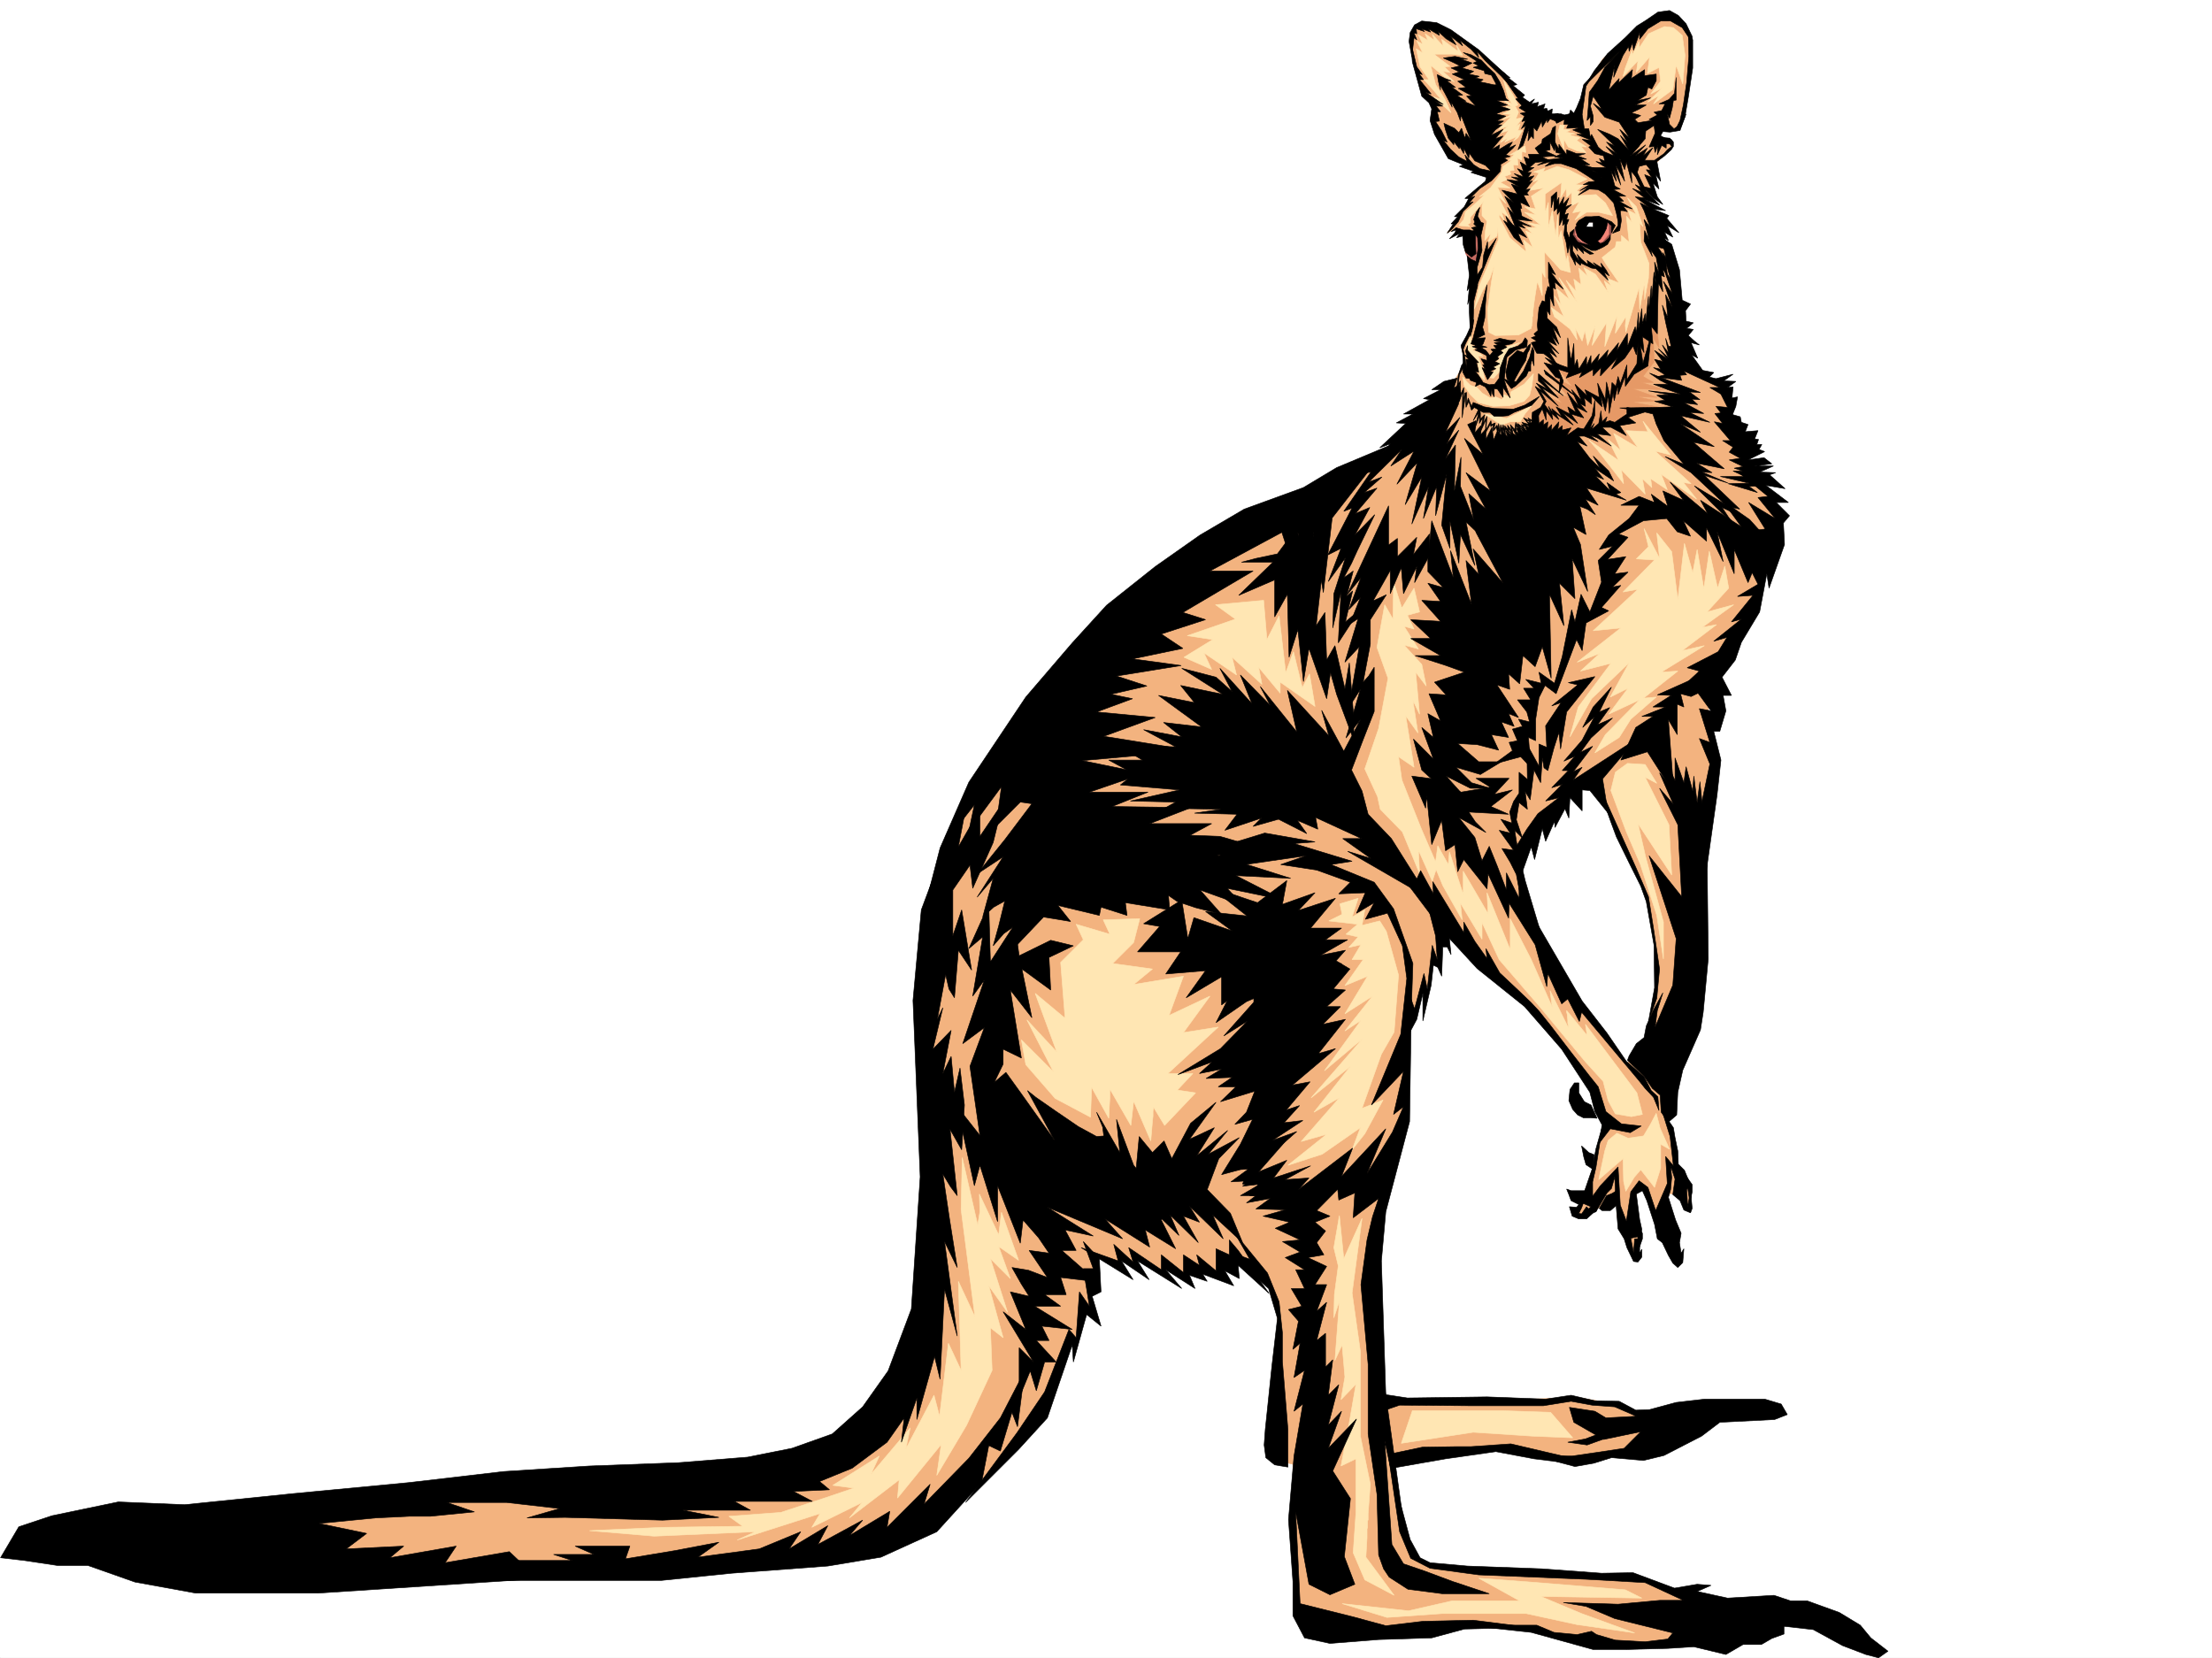
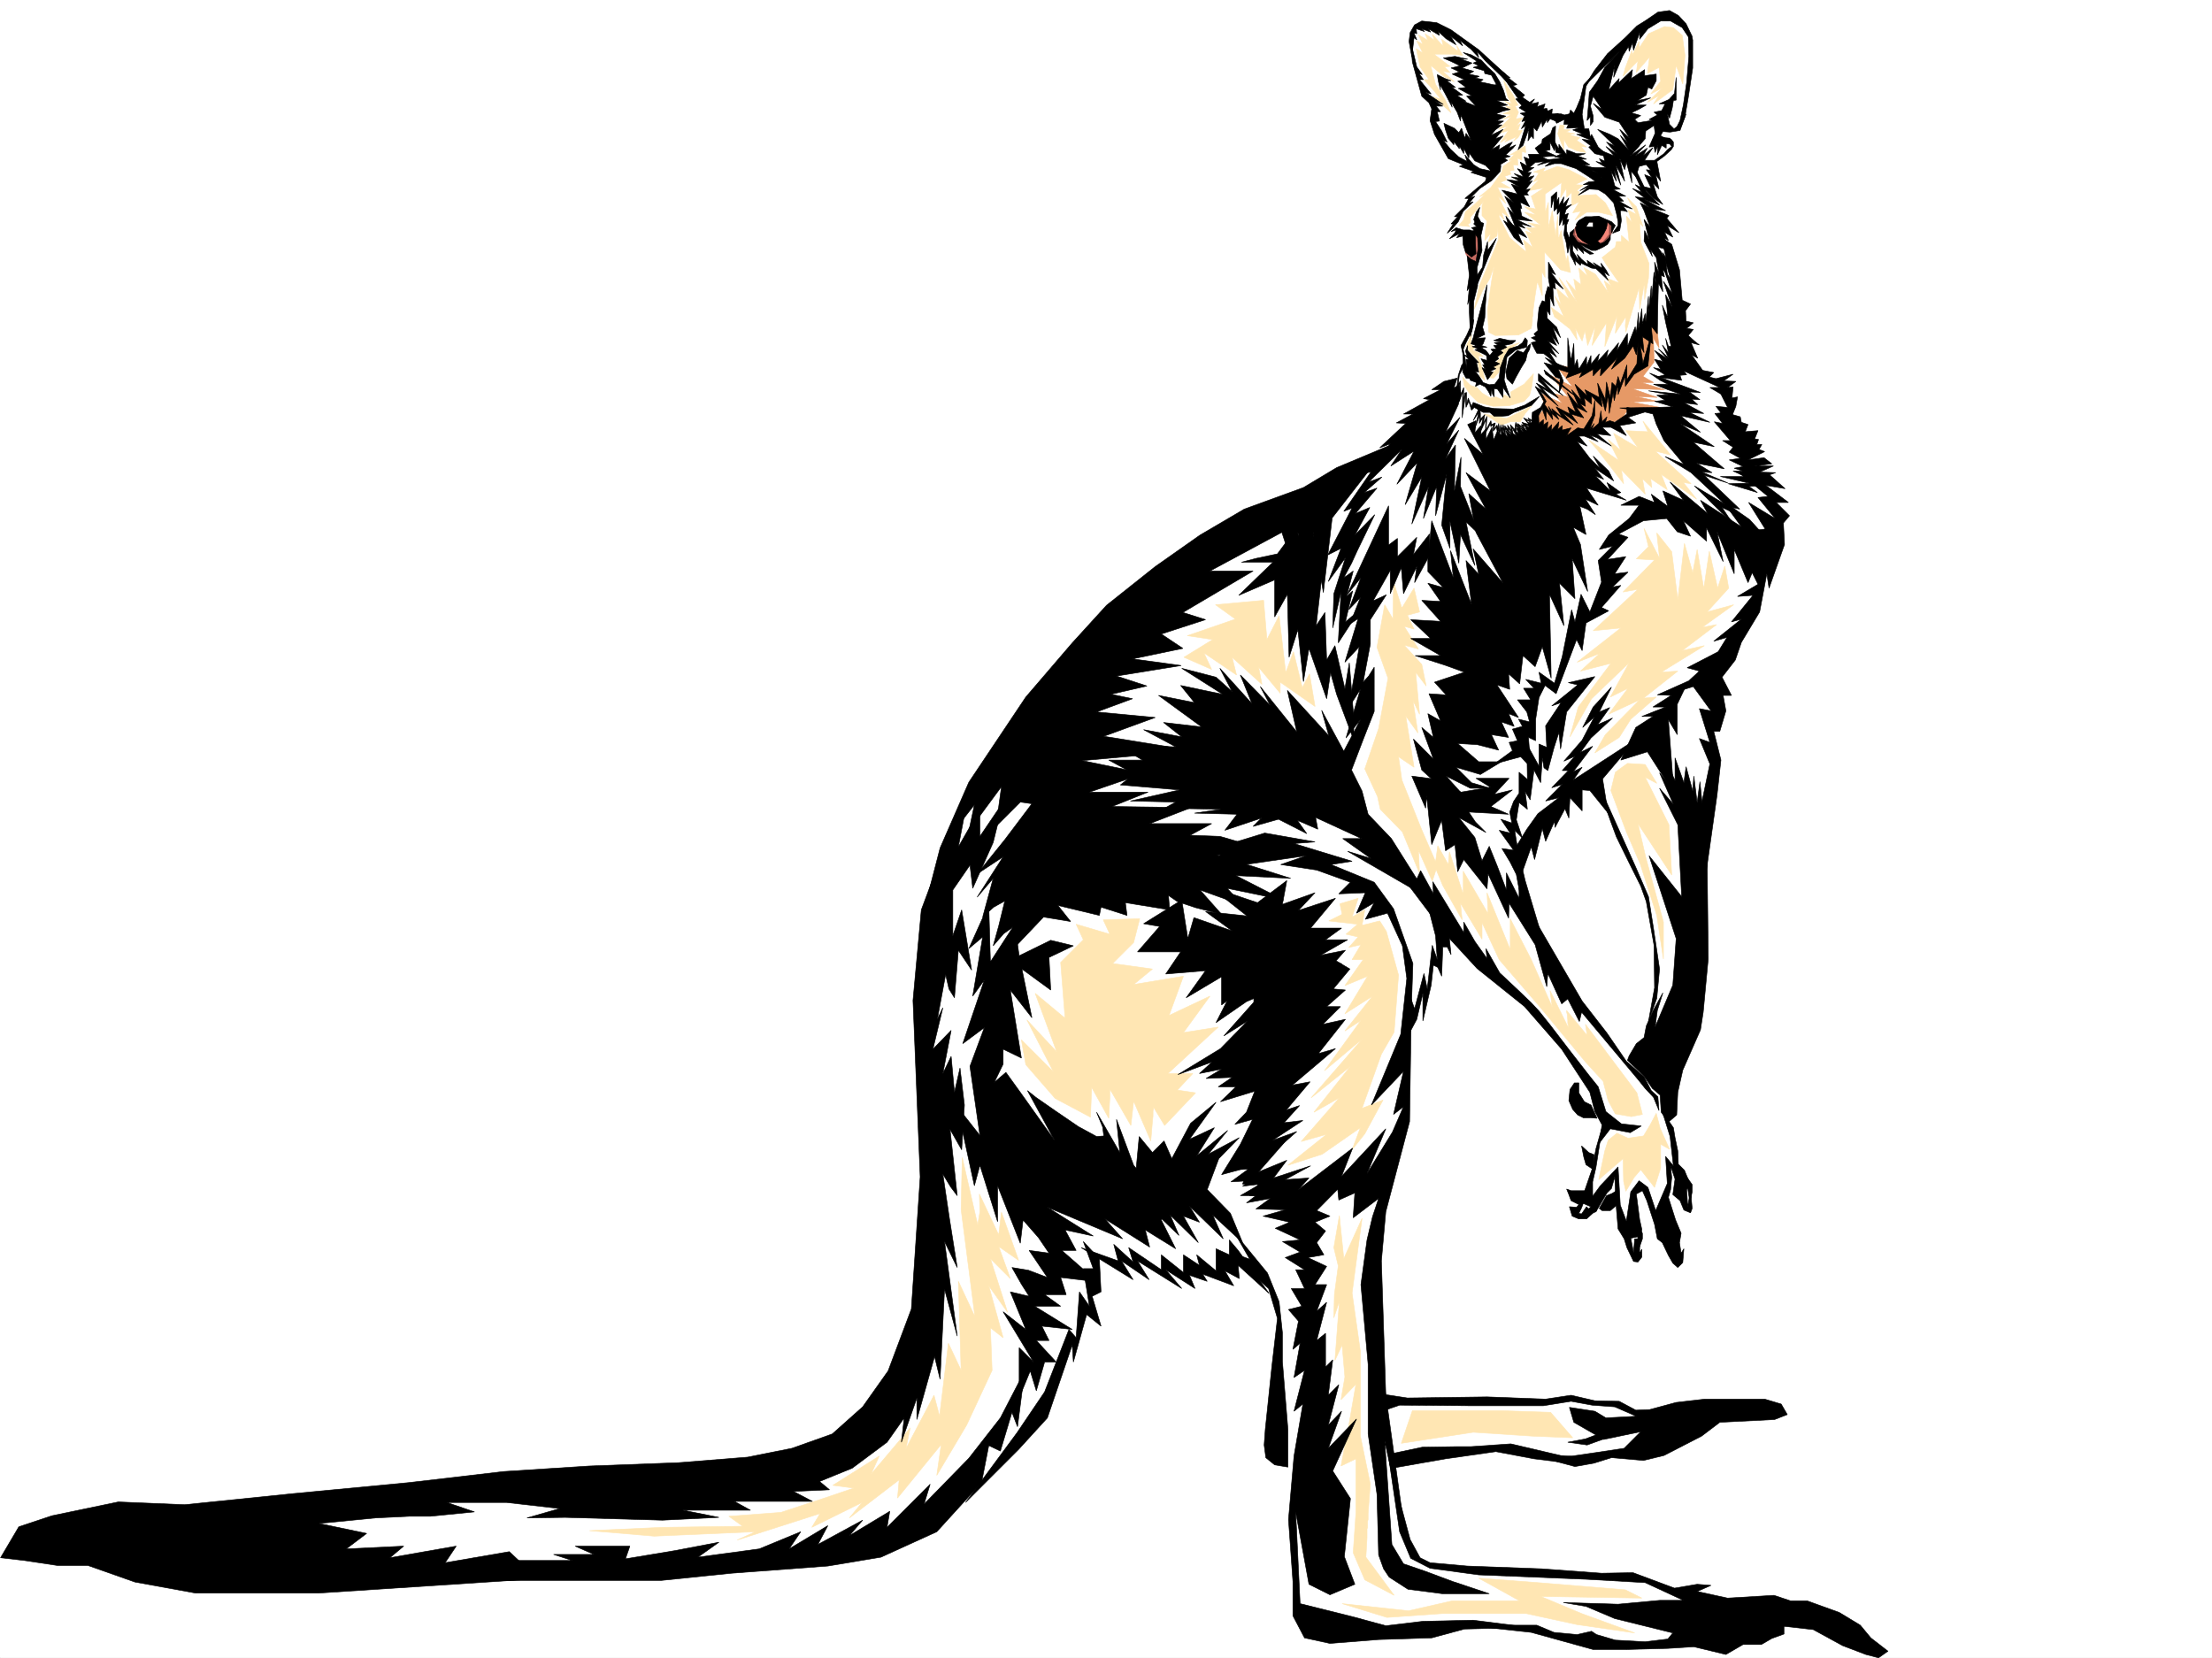
<svg xmlns="http://www.w3.org/2000/svg" width="2997.016" height="2246.656">
  <rect width="100%" height="100%" fill="#333333" stroke="none" />
  <defs>
    <clipPath id="a">
      <path d="M0 0h2997v2244.137H0Zm0 0" />
    </clipPath>
  </defs>
  <path fill="#fff" d="M0 2246.297h2997.016V0H0Zm0 0" />
  <g clip-path="url(#a)" transform="translate(0 2.16)">
    <path fill="#fff" fill-rule="evenodd" stroke="#fff" stroke-linecap="square" stroke-linejoin="bevel" stroke-miterlimit="10" stroke-width=".743" d="M.742 2244.137h2995.531V-2.16H.743Zm0 0" />
  </g>
-   <path fill="#f3b37f" fill-rule="evenodd" stroke="#f3b37f" stroke-linecap="square" stroke-linejoin="bevel" stroke-miterlimit="10" stroke-width=".743" d="m1941.316 30.695 32.961 16.5 33.703 25.453 40.47 39.688 19.472 32.96 69.715 18.727 12.707-49.421 20.996-34.446 53.176-45.71 30.734-10.477 18.727 6.726 15.757 17.242.743 49.422-7.504 58.453-7.47 18.692-25.495.781-3.75 13.45 19.469 3.011-1.485 8.25-22.484 23.227-2.969 38.199-11.262 5.242 10.477 23.223 21 46.414 12.004 48.68 8.21 100.367 15.755 14.976 40.468 27.723 15.72 68.933 26.237 52.43 24.711 24.715-5.984 5.238 14.977 21.7-35.973 124.34-62.168 92.156v3.714l.742 8.25.742 25.457 2.23 39.723 8.993 50.168-23.969 192.488-34.445 205.235-32.961-53.176 7.465-44.926 2.27-60.683-13.489-69.676-43.48-98.102-21.7-38.945-12.003-14.23-26.239 8.25-68.148 89.851 5.238 53.957 47.191 106.352 92.16 120.586 10.481-11.223 47.973 59.16-5.278 21.7 12.747 30.734v34.445l21.742 32.219-.746 29.949-7.504-8.992-7.47-10.477-15.015-2.23-19.472 32.18-12.004-38.946-11.219-1.484-3.754 45.668 7.504 20.254-7.504 29.953-10.48-26.239-12.746-30.691 1.484-28.465-28.465 18.727-20.215 10.48-13.488-3.012 17.984-22.44 10.48-37.462 8.993-41.953 8.992-29.95-25.453-46.452-77.926-102.598-66.703-60.684-43.441-51.687-14.235 24.75v24.71l-6.761-.745-8.25 36.676h-5.239l-11.964 37.46-10.52 20.958-.742 95.129-.742 26.238-31.477 99.625-13.488 134.816 10.515 144.555 168.563.742 77.184-3.012 20.957-.742 58.453 9.734 29.207 17.247 12.746 33.703-37.457 12.746-77.184 13.449-52.433-12.707-47.934-5.238-134.898 11.222 12.75 95.871 12.746 32.961 6.722 11.965 17.989 6.766 188.07 12.707 89.148 1.523 89.188 32.961-33.746 56.89-71.903 3.013-47.976-6.727-40.43-3.75-37.496-8.996-54.664-6.723-24.004-2.27-195.539 12.747-41.957-35.973-4.496-127.308v-65.18l-17.984-4.496-3.012-198.473-14.235-48.68-25.453-17.984-14.23-7.508-27.723 21.739-12.746-6.762-34.488 6.762-14.973-11.258h-5.984l-4.496 7.508-38.985-21.703 3.012 17.949-22.48-17.207v6.726l-33.708-7.468 2.23 38.164-8.21 7.503-.781 23.97-9.739 2.269-10.476 50.164-7.508-13.488-37.457 109.363-120.625 125.824-107.133 44.965-256.261 28.465-593.383 14.972 5.242-82.382 284.723-39.727 471.273-17.984 86.918-80.86 67.41-158.043 7.508-205.234-6.766-175.285 9.739-145.297 28.503-101.856 26.977-58.453 96.617-131.808 77.926-79.41 100.41-89.11 199.293-102.637 122.89-77.144 55.442-71.906 15.719-26.196-4.496-20.996 13.492-27.683v-50.95l-2.973-38.941-6.023-14.234-1.485-25.454-10.48-3.753-12.004 5.238 12.75-14.23 9.734-18.731 7.508-12.746v-2.969l31.477-26.98-15.758-6.727-38.945-20.996-15.016-22.441-11.219-24.754.743-27.68-15.72-13.492-14.976-56.93.742-20.215 8.211-13.488zm0 0" />
  <path fill="#94514a" fill-rule="evenodd" stroke="#94514a" stroke-linecap="square" stroke-linejoin="bevel" stroke-miterlimit="10" stroke-width=".743" d="m2136.11 304.863-5.239 10.477 1.488 8.25 3.75 7.469 26.98 3.754 14.977-8.993 6.762-11.965v-8.992l-8.25-6.023-19.469-4.496-14.234 3.754zm0 0" />
  <path fill="#f58578" fill-rule="evenodd" stroke="#f58578" stroke-linecap="square" stroke-linejoin="bevel" stroke-miterlimit="10" stroke-width=".743" d="m2136.11 309.36-2.227 7.468 3.754 6.762 5.98 4.46 12.004 3.009 15.719-3.754 8.25-9.735v-11.222l-1.524-5.239-31.437-3.011zm0 0" />
  <path fill="#fff" fill-rule="evenodd" stroke="#fff" stroke-linecap="square" stroke-linejoin="bevel" stroke-miterlimit="10" stroke-width=".743" d="m2162.348 302.594-3.012 7.508-14.977-1.524v-8.953zm0 0" />
  <path fill="#ffe6b3" fill-rule="evenodd" stroke="#ffe6b3" stroke-linecap="square" stroke-linejoin="bevel" stroke-miterlimit="10" stroke-width=".743" d="m2020.727 382.008-5.239 38.199 1.485 29.953 8.992 4.496 31.476-.746 17.243-8.992v-1.484l.746-2.27v-2.227l.742-3.011v-5.98l.742-2.27v-5.239l2.266-17.203 3.754-23.968 6.726 19.468-.742-32.96 4.496 8.21-.742-34.445 21.738 23.969 13.45 3.754-3.712-23.227-2.27 7.508-5.237-31.477-1.489-9.734-3.754 12.004-.742-32.219-3.011 26.977-4.496-33.703-5.239 23.187v-34.45l-4.496 14.235V262.91l22.484-15.719-1.488 20.957 7.469-12.746.742 6.762v5.242l6.766-6.765v17.984l10.476-5.238-8.992 14.976 11.262-2.23-8.25 11.965 15.719-10.477h16.5l18.726 4.496-9.734-17.242-12.746-11.223-24.711 1.485 2.226-5.239-3.754-1.488 8.997-7.504-11.223-.746 16.46-7.465-24.71-12.75-15.719-4.496-19.512 7.508 3.012-5.238-15.719 5.238 7.47 1.488-7.47 11.965 8.211-3.715-14.976 15.715 21-3.75-17.246 11.219 5.984 17.246-14.977-3.012 15.72 11.262-15.72-3.754 21.743 17.242-17.246-3.011 12.003 6.726h-14.27l8.993 8.25-9.734-3.754 9.734 22.48-12.707-10.476 3.715 16.461-22.445-19.473-17.985-35.191 2.973 37.46-17.207 41.915-8.992 20.996-6.766 31.438 11.262-24.711 9.738-16.461 5.98-17.246zm0 0" />
  <path fill="#ffe6b3" fill-rule="evenodd" stroke="#ffe6b3" stroke-linecap="square" stroke-linejoin="bevel" stroke-miterlimit="10" stroke-width=".743" d="M2007.98 278.625v13.492l6.766 7.508-2.27 13.45-.742 12.745 8.25-9.734-3.754 11.965 12.004-8.211 3.012-29.211 6.723 7.469-3.754-11.223 9.738 7.469-14.234-28.465 10.48 9.777-11.222-21.742 17.242.746-13.489-7.469 8.993-3.753-3.008-4.497 8.25-3.011-1.488-4.496 5.984-.743-1.488-7.468 6.726.742-.742-9.735 5.98 2.97v-11.966l5.243 1.489-.746-8.993-20.215 12.004 5.984-.746-8.25 8.211h4.496l-11.965 8.25-1.523 7.508-14.977 20.957-15.718 12.75 7.468-3.012-14.976 14.23-11.223 8.993-2.266 10.48-6.726 8.25 14.976 1.485-3.011-3.008 3.754-2.23v-7.508l17.988-21.7zm98.18 150.575 20.957 16.46 9.738 14.977-2.23-15.719 8.992 17.207 3.754-14.234 3.754 20.254 10.48-26.981-4.496 26.98 19.47-30.734-2.228 32.219 16.462-41.211-2.231 23.227 14.234-22.446v3.715l-.742 8.25.742 8.996 17.985-60.683.742 29.988 6.726-37.457v23.969l5.239-29.207.785-19.473-11.262-29.246-1.488-26.2 4.5 5.239-8.996-26.977-12.004-11.965 12.004 22.48-11.258-6.019 5.277 16.5-7.507-8.25 3.754 35.192-10.52-8.957v8.21h-6.723l-1.488 7.509-17.984 14.234 5.98 9.734 17.246 24.711-17.246-6.722 6.766 11.218-9.774-7.508 5.278 15.758-17.242-24.71-15.758-8.993 5.277 11.965-12.004-11.223 3.012 22.485-9.774-7.508 3.008 16.46-13.488-14.976 14.977 29.992-24.712-33.746 14.231 29.993L2109.133 391l6.02 22.445-8.993-12.71 12.746 28.464-17.242-12.746zm-59.941-279.407-9.735 4.496 11.223.742-11.965 6.766 11.965-3.754-17.242 17.242 12.746-4.496-11.223 9.734 11.965-3.753-11.223 16.46 10.48-6.722-4.495 5.98 16.5-7.468-4.496 5.984 5.98-4.496 5.98-9.738h-5.98l3.012-8.993-6.023 3.754 9.777-12.004-9.777 1.528 3.753-8.996-4.496-8.25 3.754-1.485-6.726-13.488-12.746-20.215 5.984 23.223 5.238 8.957-10.48-4.496 10.48 8.992-8.25-1.488zm67.41 19.473-2.973 12.004 8.25 21.699v-14.235l5.985 10.52 11.965 5.238 12.003 2.23-6.726-8.25 7.469.782-13.493-8.992 4.5-3.754-14.976-3.754 8.25-1.484-12.004-2.27 5.98-2.973-9.734-.742 1.523-5.277zm88.445-77.145 8.992-23.969.743 5.98 8.992-17.944v8.992l12.707-19.473 21.742-9.734 12.004 1.484 11.965 10.48 3.754 26.977-3.012 38.945-8.953-25.492-4.5 32.961-26.235 19.473 7.47-11.223-15.72 8.992 20.215-19.472-15.718 8.25 13.488-17.243-2.266-18.73-15.719 8.254 3.012-22.484-17.988 20.957 2.23-15.72-20.214 20.997zm-283.242-26.199 5.238 24.71 12.004 17.247h-6.762l12.747 14.191 10.476 12.746-10.476-3.753 23.968 21.742-8.21-17.989-12.747-20.214-6.765-26.235 18.726 15.758 13.492 6.723-15.718-14.23 9.734 1.484-7.508-7.47 7.508-.741-21.738-16.5h24.75l14.234 1.523-8.25-13.488 2.266 8.25-22.48-16.5 2.226 9.734-14.977-16.46 3.012 8.21-12.746-8.953 3.754 8.953-12.746-7.465 5.98 12.746-8.25-4.496 8.25 16.461zm0 0" />
  <path fill="#c56b61" fill-rule="evenodd" stroke="#c56b61" stroke-linecap="square" stroke-linejoin="bevel" stroke-miterlimit="10" stroke-width=".743" d="m1990.035 351.273 8.992 6.024 5.98-26.98-3.007-20.215-13.492 8.21-2.973 12.004v12.746zm0 0" />
  <path fill="#ffe6b3" fill-rule="evenodd" stroke="#ffe6b3" stroke-linecap="square" stroke-linejoin="bevel" stroke-miterlimit="10" stroke-width=".743" d="m1981.785 510.84 2.227 11.965 8.25 12.004 10.48 10.48 20.254 5.238 21.7-.742 20.253-6.02 7.469-8.21 3.012-12.004 2.265-17.207-12.746 14.234-17.984 10.477v8.25l-8.996-4.496-3.008 6.726-8.211-3.754-7.508 1.524-11.261-6.762-6.727-7.469-8.992-3.011-5.239-5.239zm0 0" />
  <path fill="#ffe6b3" fill-rule="evenodd" stroke="#ffe6b3" stroke-linecap="square" stroke-linejoin="bevel" stroke-miterlimit="10" stroke-width=".743" d="m1989.25 474.125 12.75 14.234 3.008 20.957 6.726 6.024-2.972-15.016-6.02-17.949 6.762.746-4.496-4.496-10.477-4.5 4.496-3.008-6.023-4.496.746-13.453-6.727 14.977zm34.488 38.203 6.727-7.508 8.992-25.453 6.02-5.984 13.492-8.992-18.77 5.984-11.965 12 5.239 2.23-15.72 15.72 9.74-.743-11.263 12.004zm140.094 96.617 35.973 46.45-3.012-18.73 32.219 32.96-3.715-20.996 12.707 12.004-1.485-12.004 22.485 15.016-8.25-20.997 47.973 33.704-17.985-22.48 10.48 1.523-48.718-44.184 20.996 5.238-37.457-45.707 6.723 14.235-29.95-1.489 16.461 23.227-32.96-19.473 9.734 23.188-17.203-14.977 14.23 28.465-40.465-27.723zm69.676 131.845-16.461 16.46 24.71 1.484-42.695 43.442 20.215-3.715-60.683 56.148 37.457-3.714-59.195 46.41 30.73-11.965-26.234 23.969 41.21-10.477-44.183 59.156-11.262 40.43 29.246-51.652 50.95-48.715-25.493 46.449 23.97-11.965-26.2 35.192 41.953-19.473-46.45 47.191-14.23 24.715 32.961-20.96 15.715-24.75 34.488-29.95-17.242 1.484 46.45-36.675-22.481 1.488 58.453-35.934-29.988 6.723 46.449-35.188-19.473 3.715 42.7-30.695-35.934 9.738 29.207-32.219-5.238-29.953-9.739 29.953-11.257-50.167-7.47 50.91-8.991-53.176-6.024 31.476-11.222-39.687-8.993 76.402-8.25-65.18-20.214-25.456 3.753 34.449-20.996-40.469zm-50.945 330.315 20.996 56.149 18.73 43.437 22.48 69.68 8.993 59.156v-50.164l-23.969-87.664-10.516-45.668 45.707 69.637-3.754-68.152-32.218-64.395 15.758 8.25-15.758-25.496-23.969-1.484-16.461 11.965zm-227.758 128.797 26.234 46.45-2.266-22.48 29.208 48.714v-22.48l23.265 50.164 55.441 64.437 61.426 74.133 23.969 26.238 6.766 26.196 9.734 17.988 21.703 3.754 15.012-3.012-7.504-29.207-69.68-92.863 2.23 14.972-27.722-33.703v2.23l.781 3.008.746 8.254v3.711l.743 3.012v3.012l-24.75-50.203 3.007 22.48-28.464-64.438-28.465-55.402v41.953l-31.473-77.183 1.484 28.465-33.703-57.672v31.476l-18.73-57.676-1.484 17.246-14.274-25.496-2.969 21.743-19.472-44.965-26.239-65.883-4.496-31.477 20.996 14.23-11.258-69.675 16.5 23.227-6.765-44.184 8.992 18.73-5.238-56.93 14.23 18.727-5.98-29.207-23.969-26.234 19.473 5.277-19.473-30.734 13.488 3.754-8.992-18.727 16.461-4.496-7.469-32.219-16.5 26.977-11.258-35.187-.746 50.164-11.218-19.473-10.48 57.672 14.976 41.957-12.746 68.148-18.73 54.664 17.241 37.457 3.754 17.243 29.953 30.695 23.223 56.187-1.484-31.476 18.726 41.953 5.242-15.719zm224.043 345.328-4.497 14.196-8.25 38.98 32.961-28.465.743 30.696 3.011 13.488 11.223-18.727 8.992-10.48 18.727 23.969 8.25-26.235v-32.18l12.004 6.723-12.746-28.464-5.239-20.215-8.25 15.718-8.992 14.977-20.996 3.012-14.976-6.766zm-300.485-283.16 16.5 59.196-5.98 77.144-17.242 29.953-26.239 73.39 28.465-11.222-24.71 45.707-17.243 21.703 11.262-29.953-51.692 35.934-46.492 15.016 52.473-41.957-34.484 9.738 51.73-59.2-34.488 19.512 49.46-62.168-53.214 42.657 69.676-80.114-51.688 43.438 49.461-68.149-21.742 14.23 37.46-47.194-37.46 23.968 30.734-50.945-30.734 12.746 24.75-35.23h-15.012l12.004-20.215-16.5 3.754 12.746-14.23-16.46-3.755 15.718-13.488-38.984-4.5 17.984-8.953-2.969-14.23 24.711-7.508-8.25 25.453 17.242-9.735-3.754 20.996 23.97-6.023zm-488.515 180.524 39.726 45.707 47.938 25.457 1.523-40.43 23.227 41.914.742-14.976.742-12.746v-11.965l28.465 49.422 3.754-32.961 23.226 53.96 2.266-26.98.746-6.726v-6.762l.742-3.754v-1.488l14.973 24.71 41.957-44.18-24.71-3.753 20.995-22.445h-33.742l68.188-62.95-47.192 7.508 35.973-49.425-55.446 26.199 19.473-53.176-67.45 11.223 25.493-20.961-53.957-7.504 28.465-28.426 8.25-32.219-49.461 1.485 8.992 19.472-45.707-13.488 9.734 20.996-30.691 30.691 5.98 75.66-40.468-33.702 29.25 79.41-40.469-43.48 35.969 70.421-43.477-43.441zm-87.66 196.242 18.726 145.297-22.441-47.938 3.715 120.625-17.208-36.714-12 98.882-7.507-28.465-38.204 72.649 5.985-28.465-53.176 62.914 11.219-24.715-62.91 39.688 28.465 3.754-39.727 13.488-59.195 19.473-70.422 5.238 18.73 13.492-108.62 1.484-98.923 4.497 87.664 7.468 137.121-5.98-24.71 11.258 112.374-35.97-11.222 18.727 68.152-33.703-17.203 20.957 67.406-51.652-2.226 24.71 59.195-72.644-6.02 41.915 40.47-68.153 34.484-74.133-2.27-57.672 17.246 13.45-19.472-70.38 25.453 35.934-23.227-72.648 26.98 26.977-15.757-43.438 26.98 18.688-23.226-65.141-3.754 30.695-26.196-55.406.743 23.969-3.012 17.949-20.957-91.379zm512.522 8.25-7.507 43.441 5.98 24.711-5.238 38.946-.742 31.472 7.508-22.48-6.023 80.156 9.734-21 3.754 43.441-5.238 30.735 20.214-20.996-8.992 51.687-11.223 59.2 20.215-9.739v72.649l-3.715 54.664 15.72 36.714 39.726 20.958-38.242-51.692 1.527-26.195v-12.004l.742-2.23v-8.25l.742-2.227v-8.25l3.012-39.688-13.488-65.18v-114.6l-11.262-79.376 13.488-101.113-24.71 54.664zm0 0" />
  <path fill="#ffe6b3" fill-rule="evenodd" stroke="#ffe6b3" stroke-linecap="square" stroke-linejoin="bevel" stroke-miterlimit="10" stroke-width=".743" d="M1967.55 2169.152h91.419l-55.446-30.734 80.157 6.023 118.394 9.735 22.442 11.222-137.082-2.27 55.441 23.228 71.906 26.234-77.925-11.258-68.934-14.976h-113.86l-74.917 5.238-60.723-18.688 89.934 9.735zm-53.956-257.672h122.148l65.18 2.23 29.95 34.485-54.7-2.265-80.156-5.239-97.399 14.973zM1604.156 890.582l37.457 16.461-10.48-22.445 44.183 29.953-5.98-23.969 40.469 36.715-4.496-23.227 29.207 35.192v-14.977l47.191 32.961-7.465-44.183-9.738 18.69-12.004-48.679-10.477 28.465-8.992-77.144-16.504 32.218-4.496-53.176-65.18 5.981 26.981 19.473-65.18 22.484 34.446 5.238zm406.836-329.574 12.004 7.508 11.219 7.464 12.004-4.496h13.492l6.723-11.218 8.996-10.48-20.215 10.48-14.235 6.722-14.23-2.968zm0 0" />
  <path fill="#e69966" fill-rule="evenodd" stroke="#e69966" stroke-linecap="square" stroke-linejoin="bevel" stroke-miterlimit="10" stroke-width=".743" d="m2243.285 427.676 4.457 43.441-7.469-12.707.743 32.176-14.973 19.473 14.23 8.25h-16.5l31.477 9.738-44.184-1.488 34.446 11.964-29.95-1.484 29.95 6.727-35.973.78 39.727 7.47-45.707 5.98-5.98 8.992-23.228 9.739-41.992 15.757-34.449-5.242-17.242-20.254 12.746-14.23-5.238-19.473 29.207 13.488-12.746-13.488 20.254 4.496-23.97-29.207 29.95 15.719-23.227-29.953 38.985 6.765 37.457-11.261 35.191-32.961 21.739-44.926zm0 0" />
  <path fill-rule="evenodd" stroke="#000" stroke-linecap="square" stroke-linejoin="bevel" stroke-miterlimit="10" stroke-width=".743" d="m2139.121 298.84 8.992-5.238h8.25l9.739-.743 8.25 3.754 8.992 3.754 5.238 5.238-5.238 9.735v-9.735l-5.278-4.496-1.488 8.25-3.754 7.47-4.496 6.76-3.754 2.974 3.754 3.753 5.242-2.265 6.762-5.985 1.488-3.753v6.023l-3.754 6.723-5.984 3.754-9.734 4.496h-5.985l-7.504-3.754-5.984-3.75-5.238-3.754 10.476 3.008 6.727 1.488-10.48-5.985-6.723-5.98-2.27-6.727-.742-6.02 9.734-.745 14.235.746v-6.727h-11.965l-11.262 2.973zm0 0" />
  <path fill-rule="evenodd" stroke="#000" stroke-linecap="square" stroke-linejoin="bevel" stroke-miterlimit="10" stroke-width=".743" d="m2139.121 299.625-3.012 5.238v5.239l9.739 2.23 9.773-15.719zm-145.371 48.68-8.215-6.766-3.008-9.734-.742-11.965-8.25 2.226 4.496-5.98-14.234 7.504 7.508-8.25 1.484-3.75-6.762 2.265 6.762-5.277 9.738 3.012h8.993l7.507 3.75v13.492l.743 14.973zm0 0" />
  <path fill-rule="evenodd" stroke="#000" stroke-linecap="square" stroke-linejoin="bevel" stroke-miterlimit="10" stroke-width=".743" d="m2002 292.86 4.496 8.25 3.754 1.484-3.754 16.5 1.484 20.215-6.726 23.226.746 24.711-5.242 20.957-.742 31.477-3.754 16.46-1.485-33.703V404.45l-2.27 8.25 2.27-23.222-3.011 4.496 3.011-20.957-3.011-26.239 5.238 4.496 6.766 3.012 2.972-17.984-.742-14.235-4.5-6.726-11.219-1.485 11.219-1.523-3.75-3.754 6.762-1.488-3.754-3.75 1.488-2.23-1.488-3.755 3.754-10.48 4.496-5.98zm49.461 29.206-14.234-23.226 5.984 3.754-3.012-9.735 8.992 11.223 3.754 3.008-10.48-26.195 8.996 9.734-12.746-24.75 12.004 8.25-15.758-16.461 20.996 5.242-8.25-13.492 10.477 3.754-16.461-9.734 17.988 2.226-12.004-5.98 11.262 1.484-7.508-5.98 12.746 4.496-8.25-11.223 8.25 3.715-4.496-12.707 8.992 5.238-3.754-12.004 7.469 3.012-1.488-6.727h14.976l-5.98-8.25 8.992-6.761.742-5.243 11.262-7.464 2.972-8.25 3.75-2.23-1.484 33.702-6.02-12.004v10.48l-6.726 1.524 14.977 6.727-19.473 1.484 12.004 5.242-20.996 2.266-7.508 6.726h6.02l-9.735 6.762h5.98l-4.496 6.727 8.25-2.227-7.507 8.992 5.242-2.27-8.992 12.005 6.02-.781-4.497 5.277 2.227 2.973h-6.723l8.211 15.718-12.707-5.984 2.227 8.25h-2.227l2.227 10.48 14.234 6.766-21.703-2.27 20.215 9.735-14.23-3.75 5.98 6.02-8.993-3.012 11.262 15.718-12.004-5.98 6.766 15.719zm-1.488-121.328-9.774 8.996 6.02 2.227-8.25 2.27 4.496 2.968-7.504 4.496-6.727 4.5.743 5.98-8.993-.741-7.507-7.47-14.23-6.019-7.47-10.48-.742 6.765-6.765-13.492v7.469l-5.985-10.477v3.754l-7.504-9.738v4.496l-7.468-8.992-3.754-11.223-2.27-8.992 14.234 6.727 6.02 6.02 3.715-6.02 4.496 13.488 1.527-6.727 6.723 9.739-13.488-34.45-.743 8.211-4.496-11.964-8.25-14.23 1.524 7.468-9.735-18.73-6.765-11.965.742 7.468-2.973-11.965-1.523-8.992 10.52 5.239 8.21 3.011h-5.984l12.004 8.992h-4.496l14.234 10.48-7.508.743 12.004 7.508h-3.754l17.243 6.723-12.747-13.489 6.727-.742-17.95-9.738 10.481-1.485-11.261-8.25 8.992-2.226-16.461-7.508 9.734-3.012-11.258-5.238 12.004-2.973-8.996-4.496-13.488-6.023 15.758-2.227 17.203 3.754h-8.992l15.015 5.239-13.492 6.726 15.719 4.496-6.723 3.754 14.23 3.008-5.238 2.23 10.477 2.27-4.496 2.969 20.957 4.496-6.723 3.754 9.735 6.726 14.976 10.48h-15.719l14.23 6.02-9.734 1.485 13.489 4.496-9.735 2.23-9.734 3.754 13.45 3.012-12.708 6.722h9.735l-8.25 5.243h5.984l-8.996 6.761-5.98 7.47 16.5-8.212-10.52 12.707 10.52-3.754-15.758 18.73 11.261-6.726-1.523 6.727 13.488-8.211 5.238-2.27-5.238 8.25 9.735-4.496zm0 0" />
  <path fill-rule="evenodd" stroke="#000" stroke-linecap="square" stroke-linejoin="bevel" stroke-miterlimit="10" stroke-width=".743" d="m2040.98 135.559-3.753-12.707-5.239-12.004-6.765-11.22-9.735-8.995-8.25-8.992-14.234-7.508-10.477-2.969 18.727 11.961-5.238 2.27 7.507 3.753-7.507 2.227 14.976 4.5.742 3.754 8.993 2.226 6.765 12.747-17.242 3.753 14.23 8.993zm0 0" />
  <path fill-rule="evenodd" stroke="#000" stroke-linecap="square" stroke-linejoin="bevel" stroke-miterlimit="10" stroke-width=".743" d="m2058.969 196.984 8.21-26.976-5.984 4.496 5.985-11.223-5.243 1.485 3.754-7.465-5.98-3.754 8.21-1.488-9.737-6.02 3.753-2.973-8.25-8.992 3.012-.742-10.48-14.977-14.973-22.48-14.273-14.234 29.246 23.968-4.496-1.484 13.492 10.477-5.242 1.488 15.718 12.746-3.011 3.008 9.738 6.726 6.762-4.496-4.496 6.727 9.738-2.23-1.488 5.984 10.48-3.754-2.23 6.762 4.5-.743 1.484 3.715 5.98-2.972-.742 8.25 8.992-2.266-3.754 10.476-7.503-2.968-3.715 5.238v-5.238l-6.766 11.218-.742-8.25-6.727 13.493-4.496-5.243v15.72l-3.011-3.755-4.497 6.766 1.489-17.242-8.211 23.222-6.766 5.985zm0 0" />
  <path fill-rule="evenodd" stroke="#000" stroke-linecap="square" stroke-linejoin="bevel" stroke-miterlimit="10" stroke-width=".743" d="m2039.457 100.371-35.934-32.96-37.496-26.981-19.472-9.735-20.215-2.23-9.734 5.238-6.024 10.48-1.484 12.005 3.754 20.957 3.007-26.196 3.715 2.969-3.715-8.992 3.715.781-.742-6.762 11.262 3.754-3.754-3.754 11.965 4.496-2.973-4.496 14.977 8.992-1.489-5.238 10.48 9.735 13.49 8.25-7.505-12.004 16.5 13.488-3.754-7.508 14.973 12.004 10.52 11.223-2.27-8.211 11.223 12.707 20.996 20.215 11.222 12.004zm0 0" />
  <path fill-rule="evenodd" stroke="#000" stroke-linecap="square" stroke-linejoin="bevel" stroke-miterlimit="10" stroke-width=".743" d="m2014 240.426-20.996-6.727 3.754-1.523-19.473-6.727 5.242-2.226-20.215-8.25-18.73-32.961-6.02-18.73 2.266-15.72-3.754-8.25-9.734-8.992-12.746-46.41-2.23-27.722 8.21 34.445 7.508 10.48-4.496-1.484 5.984 8.25h-5.242l15.758 19.469-7.508-2.266 23.969 16.5-11.223-4.496 10.48 6.723h-8.992l5.981 7.507h-4.496l3.012 12.707-5.239.743 8.25 12.75 7.465 14.972-5.238-2.226 9.738 11.965 11.258 10.476 11.223 6.024-3.012-8.993 12.004 13.489 8.25 5.238 13.492 2.973 13.488-11.965 1.485 5.238-.743 7.469-12.003 12.746-15.72 10.48-12.745 12.746 5.984-2.27-8.21 9.778 5.98-2.27-13.489 12.747-6.726 14.234-8.25 9.735-6.766 5.984 8.25-12.746h-3.008l8.993-9.738h-4.497l13.489-13.489 6.023-11.222h-5.281l15.015-12.746 12.708-10.48zm92.902-77.145 2.23 3.754 10.516-5.238-.742 6.723h5.985l-2.27 5.242 17.988-.742-9.738 3.007 14.235 5.985h-8.997l20.254 8.25-12.746-1.528 12.004 8.996-3.008 1.524 8.25 8.953 11.961 3.012 2.27 12.004 7.469 12.707-2.231-9.735.746-8.25 3.75 1.524-7.504-9.735-11.965-10.48-8.996-17.242-1.523 4.496-2.227-12.004h-5.984l-1.523-9.738-1.489-9.735 5.242-38.199 9.735-15.719-12.746 13.489-4.496 18.73-5.243 12.707-3.75 7.508-4.5-4.496-1.484 5.238-6.727 1.523-4.496-1.523h-20.254zm0 0" />
  <path fill-rule="evenodd" stroke="#000" stroke-linecap="square" stroke-linejoin="bevel" stroke-miterlimit="10" stroke-width=".743" d="m2158.594 164.766-3.754 5.242v-11.965l-4.496 5.238 1.523-17.242 1.488-20.957 11.22-15.719 9.776-17.988 20.215-21.7-46.453 45.669 11.965-19.469 17.988-23.227 24.008-21.699 15.719-15.758 12-7.468 16.465-11.262 15.754-2.227 11.964 6.723 10.481 11.262 8.25 17.203v27.723l-4.496-26.196-8.992-13.492-15.719-8.992h-13.492l-17.242 10.48-11.223 14.23v-8.991l-8.25 23.968-1.484-9.738-4.496 11.262-.743-6.766-7.507 12.004-12.747 29.953 1.485-16.5-8.211 33.703 14.234-15.718-.746 5.984 18.73-17.95-1.523 11.966 17.985-11.965v8.21l15.757-2.226v8.992l-6.023 11.223-5.238-2.23-2.227 10.48-12.004 7.469 17.985-3.715-20.957 9.734h14.976l-10.52 5.98-9.734 4.5 12.746 3.75-8.25 5.243 4.496 4.496 18.727-3.012-3.711-1.484 11.219-5.985-4.496-3.753 10.48-2.266 4.496-8.992h-8.25l13.489-5.985 7.507-8.25 2.27-21.699v30.692l-3.754.746-1.527 9.734-3.715 14.23-3.008-5.98 3.008 14.23 5.984 5.985 6.723-4.496 9.738-15.719-8.21 22.48-13.49 2.231-9.737-.742-3.012 5.238-.742 3.012h5.242l8.25.742 2.969 7.508h-8.211v5.98l-6.02-3.754-5.984 12.75.746-12.75-3.754 9.739-1.488-8.25-6.723.78 8.21-18.73-1.487-10.515-11.223 7.508-.781 10.476-18.727 21.742-14.976-26.238 9.734 9.734-10.477-17.945 13.489 11.965-14.23-21.7-19.473-6.765-15.758-18.73 12.004 8.25-12.004-17.985-3.754 13.489 3.754 13.492zm33.703 135.601-2.227-11.262-3.754-14.23-11.222-11.965-9.735-5.984-12.004-.781-14.976 8.25 14.976-11.965-12.746 5.98 12.746-8.25h-8.25l7.508-3.75 8.992-.746-9.738-6.723-16.5-10.48-20.215-6.766h-8.992l-12.746 3.754 8.25-6.722-18.73 5.238 13.492-7.508 20.957-2.227-11.223-1.527 9.738-4.496-7.507-1.484-4.497-19.473 8.25 14.977V195.5l10.477 14.234v-6.765l13.488 5.238h12.004l-10.476 3.012 11.965 4.496h-7.47l11.966 7.508h-9.739l28.465 8.21-16.46-.742 20.96 8.993h-8.25l15.754 7.507h-5.98l16.46 8.954-9.734.78 17.242 8.954h-9.738l6.727 6.766h-5.98l17.984 10.48-12.746-3.754 5.98 7.504-5.98-1.484h-3.754l1.484 13.449-2.227 13.492-9.738 3.754 7.469-10.48zm0 0" />
  <path fill-rule="evenodd" stroke="#000" stroke-linecap="square" stroke-linejoin="bevel" stroke-miterlimit="10" stroke-width=".743" d="m2164.574 175.285 16.504 6.727 11.219 5.98 14.273 14.977 14.973-5.985-12.746 14.235 20.996-14.977-14.23 14.977 16.46-10.48-5.98 10.48 13.488-11.223-11.262 17.203h13.489l12.75-8.992 4.496-5.238 5.98-4.496-4.496-5.985-14.976-3.754.746-6.722 11.258 5.98 6.726.742 3.012 3.754v5.985l-3.012 4.496-8.992 8.25-11.223 8.25-23.226 5.98-3.008 9.739 3.008 9.734-10.516-12.746.781 15.758-7.507-28.465-2.27 10.476-6.723-14.972 6.723 30.691-11.96-21.7 6.722 26.942-8.992-20.215 3.011 14.973-7.508-14.23 6.02 23.226-10.516-5.242-12.707-14.23-14.234-8.25h24.71l-13.487-8.211 8.25 2.226-3.754-5.98 9.734 4.496-5.98-14.977 16.46 6.727-11.222-12.746 14.234 9.734-13.492-15.719 11.223 5.242zm0 0" />
  <path fill-rule="evenodd" stroke="#000" stroke-linecap="square" stroke-linejoin="bevel" stroke-miterlimit="10" stroke-width=".743" d="m2218.535 234.445 12.004 24.711 17.984 18.727-20.254-7.508 28.465 15.016-17.203-2.266 21.7 8.992-2.973 3.754 16.46 19.469-15.714-9.735 7.504 15.72-11.258-6.727 5.238 11.222-5.238-3.011 7.508 16.5-16.5-4.496 10.476 15.718 2.27 20.996-5.984-6.02 2.23 9.735-4.496-2.226 2.266 22.48-6.02-12.004-.742 28.465-.746 40.43-8.25-10.477 2.27 23.965-14.235-9.734 2.23 21.738-7.507-13.488-2.973 16.46-4.496-11.964-11.262 16.46-17.945 14.977 8.21-15.719-23.226 24.711.746-11.222-10.48 11.222v-8.992l-18.73 11.262 3.753-7.508-21.738 8.25 3.754-7.508-14.235-4.496 3.012 6.766 3.715 8.992-2.226 8.211-3.754 8.25 1.484-15.719v-3.754l-5.984-2.23-15.715-19.469 12.707 3.715-11.223-10.48 20.215 9.734 10.52 3.754v-40.43l2.226 16.461 2.27 14.234 3.714-23.226.782 31.476 3.715-9.734 2.265 13.45 10.48-17.204v12.707l6.02-14.195v11.965l11.223-14.23-2.27 10.476 14.274-15.719-2.27 10.48 16.5-20.214-2.265 10.48 14.23-23.226v17.984l10.52-26.977 1.484 8.25 2.973-27.722v21.738l4.496-26.977.78 20.996 3.716-14.234.781 11.223 3.715-34.446v22.442l3.754-36.676.742 17.203 3.012-35.93 2.27 14.973-1.528-28.465 5.984 15.72-3.715-21.7-7.507-10.48 2.27 8.992-11.263-20.996.743-14.231 6.023 12.746-6.766-27.723 8.25 10.48-8.25-22.444-5.238-10.516 12.004 6.02-18.73-14.23 12.706 1.483-16.46-12.746 12.707 5.239-8.954-10.48 7.47 3.753-14.235-30.691zm0 0" />
  <path fill-rule="evenodd" stroke="#000" stroke-linecap="square" stroke-linejoin="bevel" stroke-miterlimit="10" stroke-width=".743" d="M2105.418 274.875v11.258l4.496-4.496v8.992l3.715-5.238-.742 20.214 4.496-9.734v9.734l3.012-3.753-1.489 16.46 2.973 9.739 2.27 15.012 2.968-12.004.742 14.976 3.754 6.766 3.012 6.722-.742-6.722 7.469 6.722.78-3.007 14.231 6.761 5.985.743 16.5 15.718-6.024-11.218 7.508 5.238-4.496-8.25-6.762-8.992 1.524 6.761-12.004-7.507 5.98 6.765-14.23-9.734 1.523 5.98-8.992-7.508-6.02-6.722 3.008 9.734-8.992-14.23v-8.25l6.766 8.25-1.528-5.985 9.739 9.735-1.489-5.239 9.739 5.985 5.238-.746-11.223-6.762-10.476-8.992-6.766-9.738 1.488-7.47-5.242 4.497-.742 8.25-3.754-10.516v-8.21l3.012-7.509h-3.012l2.27-8.25-5.243 2.27 2.23-7.508 7.509-6.726-8.25 2.972 4.496-11.965-8.25 8.993 1.523-10.477-6.762 11.961v-11.219l-3.011 5.98v-13.488l-7.469 6.766v14.973l3.754-13.489zm-7.508 80.152 9.735 17.243-6.723-3.75 17.203 23.222-11.965-9.734 1.484 9.734-3.75-2.265 1.524 25.492-5.277-12.746v24.71l-4.457-6.726.742 11.223 12.707 12.004 5.277 14.23-10.516-14.23 8.25 23.187-9.738-11.965 6.727 13.489-11.965-6.02 14.976 17.242-12.003-9.738 8.992 14.234-10.48-7.508 13.492 21.739-13.493-13.489-6.722-5.238-9.739-.742-7.507-14.234 7.507-2.266-7.507-4.46 5.984-2.267-2.23-3.011 5.242-4.496-.746-7.47 2.23-23.226 4.496-9.734 3.754 1.484v-7.465l3.754-13.492 2.973 2.23-2.23-13.448zm-26.98 113.118-6.723 9.734-8.25-3.008-11.262 10.477-4.496 18.73 1.524 8.992 7.468 7.508 4.497-8.992 7.507-13.492 5.985-9.735 2.265-9.734 2.973-5.242 1.523-7.508zm0 0" />
-   <path fill-rule="evenodd" stroke="#000" stroke-linecap="square" stroke-linejoin="bevel" stroke-miterlimit="10" stroke-width=".743" d="M2078.438 475.613v20.215l-3.008-8.953-1.489 7.465v8.25h-3.011l-3.008 6.726-14.234 13.489-5.981 3.754-10.48-13.489 8.992 3.754h8.25l9.738-14.234 5.98-13.488 2.231-4.497 3.754-14.23zm0 0" />
  <path fill-rule="evenodd" stroke="#000" stroke-linecap="square" stroke-linejoin="bevel" stroke-miterlimit="10" stroke-width=".743" d="m2066.434 457.664-3.754 6.727-5.98 4.496-12.005 3.754-5.98 9.734-5.985 15.719-1.484 14.234-6.023 8.25-7.47.742-8.25-3.011-5.237-8.25-5.239-6.723 4.496.742-3.011-12.707h3.011l-10.52-11.262-4.495-5.238v-6.726l-2.973 7.468 2.23 6.762-3.753-1.523 6.023 6.023h-3.754l.742 5.238-.742 11.965 4.496 7.508 1.485 3.754 8.25 2.969-1.485 5.242 5.98-2.973 7.47 3.715 4.496 6.762 3.011 5.984.743-9.734 1.527 6.722 2.226 3.754V526.56l4.497.746 7.507 11.218v-13.449l9.735 14.23-5.239-15.011-3.011-9.738 3.754-30.692 11.964-9.738 15.016-3.75.742-8.996zm0 0" />
  <path fill-rule="evenodd" stroke="#000" stroke-linecap="square" stroke-linejoin="bevel" stroke-miterlimit="10" stroke-width=".743" d="m1996.016 457.664-3.012 8.211 7.508 2.27-5.98 1.484 8.21 3.012-4.496 1.484 8.25 3.754 7.504 3.754.746 6.726-8.25-2.27 5.238 8.25h-2.972l3.715 5.985-4.497-2.23 4.497 9.738 3.011 6.723 7.508-10.477-4.496-.742 8.25-3.754-3.754-2.23 8.992-4.497-6.765-3.011 5.242-3.754-1.488-2.969 7.507-5.242-3.754-3.008 8.993-4.496-3.754-2.23 10.48-2.27 5.239-4.496h-8.211l-13.489-2.969-8.25 2.969 10.477 1.527-9.734 1.485 5.238 3.011-5.98.743 3.753 4.496-7.508.742 3.012 2.972-4.496 5.278-5.242-6.762-6.02-3.754 7.508-.742-7.508-2.23 2.266-2.27 2.973-8.211-11.223.746 10.48-5.242-2.972-9.734 2.972-12.746.743-15.72 2.27-29.206-16.5 62.91zm0 0" />
  <path fill-rule="evenodd" stroke="#000" stroke-linecap="square" stroke-linejoin="bevel" stroke-miterlimit="10" stroke-width=".743" d="m1994.531 447.89-8.996 17.985-3.008 7.508 2.227 10.48 2.27 14.23 3.011 11.966 3.715 3.011-7.469-.742-4.496-8.25.742-11.965-.742-13.488-2.27-10.48 7.508-13.489 9.735-21.742zm0 0" />
  <path fill-rule="evenodd" stroke="#000" stroke-linecap="square" stroke-linejoin="bevel" stroke-miterlimit="10" stroke-width=".743" d="m1980.258 495.086-4.457 13.488-2.266 19.473 3.75-7.469v23.188l4.5-13.453-.746 35.933 4.496-30.691.746 16.46 3.754-8.25 3.715 12 3.75-3.75 12.004 6.762h8.996l5.98 5.243h9.735l8.996-.747 8.25-4.496 9.734-3.754 14.235-5.98 10.476-12.004-20.215 12.004-14.972 5.238-26.238-.742-13.489-2.27-14.976-5.98-2.266 5.238-4.5-11.222-2.227 8.957V531.8l-2.27.742-2.226 13.488.743-20.957-4.497 9.735v-18.727l-2.972 4.496 1.484-12.746 7.469-13.492v-5.238zm0 0" />
  <path fill-rule="evenodd" stroke="#000" stroke-linecap="square" stroke-linejoin="bevel" stroke-miterlimit="10" stroke-width=".743" d="M2002.742 555.766 1996.016 570l7.507-11.223-5.277 21.703 6.762-17.988-.742 11.262 5.238-8.25-4.496 21.738 8.25-18.726-.781 18.726 6.765-12.746.742 3.754 3.012-3.012v8.992l4.496-5.238 1.485 7.469 1.488-5.238.781 8.25 2.227-7.508 1.488 11.262 1.523-11.262 2.973 6.765v-7.507l5.238 5.238-.742-5.98 6.02 7.503-1.524-8.25 6.02 6.727-.781-10.48 9.777 14.976-4.496-13.45 8.953 6.723-4.457-7.503 11.219 4.496-8.993-5.985 8.993 3.012-7.504-9.734 6.761 3.714-.742-2.972 5.239 2.972v-7.468l2.23.742v-3.754l8.25-6.727-11.223 7.47 2.23.78h-3.753l1.523 7.47-7.507-4.497 2.23 3.754-8.211-3.754 7.469 8.992-9.738-3.008 3.011 3.75-3.754-.742 3.012 4.496-8.25-5.98 2.227 7.469-4.496-8.993-1.485 9.735-5.984-6.727 2.23 8.25-5.984-7.508.746 5.985-4.496-5.238v6.761l-2.23-8.25-1.524 6.727-1.488-6.727-1.485 8.25-1.523-9.734-.746 5.98-1.485-3.754-4.496 5.985 2.227-8.953-5.238 2.226-.743-5.238-6.726 12.746 1.488-18.726-5.242 9.734 2.23-12.004-5.984 6.02v-7.504l-.742-6.727-3.008-2.27zm248.012-234.442 14.23 9.735 10.52 34.449 3.715 41.21 11.258 5.24-6.762 8.991.742 14.235 9.774 2.226-8.993 7.508 8.992 1.488-6.761 8.25 8.25 7.469 6.722 5.277-11.218-3.011 8.992 20.957-8.25-4.496 14.972 20.996 15.016 2.972-6.02 6.02 8.993 2.23 23.226-5.98-12.71 8.992 16.46.742-11.218 8.25 7.468-.781-1.488 15.012 7.508-1.524-2.27 12.746-4.496 11.223 10.48 3.012 1.524 7.468 8.996 3.008-3.754 9.739 17.243-1.489-4.497 11.223 5.239.742-2.27 6.766h6.766l-3.754 6.726 7.508 3.008-22.48 11.223 21.699-3.012 10.515 8.25-23.223 3.012h25.454l-18.73 8.25 21.741.742-8.25 2.973 20.996 18.73-26.238-4.496-22.48 1.523 11.222 8.211-39.687-11.964 28.465-.743-38.946-8.992h32.961l-15.754-7.508h12.746l-11.222-3.754 11.965-2.23-18.73-8.992 14.976-2.23-14.977-8.25 5.242-6.762-14.234-8.954h10.48l-21.703-25.496 11.223 2.27-10.48-13.488 8.25-.746-6.762-8.993 15.758 1.489-8.996-17.989-15.012-8.953h13.488l-35.933-16.5-12.747-5.984 3.754 5.242-8.992.742 2.227 6.766-34.446-4.5 11.965-3.008-15.719-9.738 9.735 2.23-8.25-13.449 11.262 2.969-11.262-14.973 17.246 11.219L2247 472.64l13.488 11.965-8.25-17.203 8.25 10.477-3.754-19.469 3.754 10.477 3.754.742-7.508-32.961-4.496-23.223 7.508 17.243-3.012-31.477 8.993 17.242-11.965-35.187 11.965 16.46-11.22-32.96 8.993 13.488-10.48-35.973 4.496 7.508zm0 0" />
  <path fill-rule="evenodd" stroke="#000" stroke-linecap="square" stroke-linejoin="bevel" stroke-miterlimit="10" stroke-width=".743" d="m2249.266 515.34 10.48 5.238h-19.473l19.473 7.469 17.242 5.98-43.48-4.457 26.98 5.239-15.718.746 11.222 6.722-14.234 1.489 24.75 7.504-24.004.746-47.938.742 29.95 4.496 15.015 3.754 4.496 13.488 10.48 22.484 26.977 32.18-25.492-10.48 35.23 21.738 45.708 42.7-41.211-24.75 43.437 42.694 15.758 15.758-12.746-15.758-8.992-13.449 15.719 7.469 12.003 5.238-14.234-12.707 10.48 2.227-47.937-45.707 32.219 10.52-35.23-14.977 13.492.742-20.961-12.746 37.46 7.508-41.956-35.973 28.464 5.984-45.707-30.695 26.98 11.223-26.98-22.446 39.688 8.957-27.723-13.453 19.512 1.489-26.238-14.235 17.988 2.23-8.25-7.468 11.258.742-14.27-10.48 15.016.746-35.973-13.492-32.96-12.707zm0 0" />
  <path fill-rule="evenodd" stroke="#000" stroke-linecap="square" stroke-linejoin="bevel" stroke-miterlimit="10" stroke-width=".743" d="m2084.422 560.266.742 13.488 6.02-5.238v7.464l5.984-4.496-.742 9.739 5.98-5.985-.742 8.25 10.48-12.004-1.488 10.48 5.985-5.237v6.02l12.003-3.013-6.023 10.48 15.016-10.48 8.21 1.489 11.262-17.95 3.754-20.996v20.215l-6.765 18.73 5.98-7.468-3.715 8.21 9.739-8.21 2.972-17.242 1.524 14.972 6.726-6.722-2.23 7.468 5.984-2.23 6.723 2.23 16.5-11.222v-8.992l27.722 5.238-26.234 8.25 10.516 7.508-21.739 3.715 8.993 13.488-20.997-11.223h-11.964l11.964 11.223-18.73-2.23 19.512 16.46-19.512-11.218-9.734-3.754 11.261 8.992-18.73-7.508h-7.508l11.223 13.488-13.489-5.98 17.243 22.48 14.23 14.235-9.734-17.243 20.996 20.215 6.726 13.489-25.453-17.243 11.961 15.012-11.219-4.496 20.215 20.215-4.496-11.258 18.727 13.488-6.723 2.266 14.23 8.211-53.956-16.461 15.757 23.227-17.246-8.25 13.493 20.996-11.262-7.508-9.735-3.754 8.25 38.203-17.246-9.738 9.739 23.226 9.773 63.657-20.996-44.184 3.754 53.918-20.996-20.957 6.02 57.672-19.512-42.695 2.27 113.859-12.005-42.7-9.734 26.981-16.461-15.015-4.496 38.203-15.016-13.453 1.524 20.957-17.243-5.98 29.207 44.183-13.488-5.243 7.508 17.208-17.246-5.985 9.738 20.996-23.226-3.754 9.738 20.961-29.211-7.468-26.234-1.528 28.504 24.711h30.69l-28.464 17.246-32.96-9.738 20.96 20.957 25.492 7.508h-26.98l-32.961-16.5 26.98 29.992 30.692 9.734h-23.223l-26.941-11.261-40.47-36.676-11.26-41.953 26.98 26.98-15.72-42.7 15.72 13.49-7.47-32.22 17.204 9.739-15.719-36.715 23.227 1.523-15.719-17.242 40.43-13.488-24.711-8.996-41.953-13.488h34.445l-40.43-23.188h26.942l-26.942-25.492 40.43 2.27-25.453-28.466 25.453 1.485-17.203-24.711 20.957 5.984-20.957-21.703V759.52l5.238-53.961 29.207 77.144-3.75-36.676 28.465 72.649-7.469-59.156 17.243 18.687-7.508-34.445 40.468 46.449-36.714-68.895-9.735-52.433 23.223 20.957-26.977-49.422 32.961 24.71-35.23-71.16 25.492 21.739-20.996-40.469L1999.77 570l-1.524 16.46 8.25-9.733v12.003l6.762-7.507v14.23l8.21-16.46 2.27 17.202 5.239-12.707 4.496 5.985 3.011-4.496 5.98 6.761-2.265-8.25 7.508 5.985-3.012-5.243 9.774 5.985-4.496-8.25 7.468 5.277-2.972-7.508 9.738 5.243-4.496-5.243 8.992 3.754-2.27-5.238 5.243 1.484-.746-7.504 5.242.782 6.02-12.004zm86.918 964.711-8.992 31.476-5.239 27.723-15.757 45.668-5.243 5.984-9.734-.746 3.754 12.75 8.992 3.754h10.48l8.25-7.508-8.25-8.996-6.726 9.738-3.754-.742 3.754-7.469 2.23-6.023 12.004 5.242 5.239 6.02 14.976-25.493 6.02-5.984 4.457-15.715 1.527 34.446 2.969 35.972 8.25 13.45 3.754 12.003 8.992 18.73 5.984.743 5.239-6.727v-10.515l-2.973 5.238v-19.473h-6.762l-1.488 18.73-3.754-19.472 13.492-2.972 1.485-8.993-2.973-13.488-4.496-34.45 8.25-4.495 5.984 13.488 10.477 32.18 3.754 19.472 6.726 5.239 8.25 17.246 6.02 10.476 6.726 5.985 6.727-6.727.781-9.734.742-8.996-3.753 5.984-2.227-14.234 2.227-12.707-7.508-17.985-9.735-30.695 3.012-10.516 1.484-16.46-1.484-15.72 5.98 17.946-2.972 20.996 9.738 8.25 5.238 12.711 8.993 3.754 2.23-5.984-2.23-24.711-3.754 22.441-1.485-23.223 5.239-5.984-8.25-20.215-8.25-8.25-.743-17.984-3.753-17.946-2.227-13.492-15.016-21.738 10.52 33.703 4.496 39.727-10.52-12.746 2.27 36.714-15.719 36.676-10.52-31.437-11.964-8.993-11.262 14.977-5.98 39.684-8.25-21.7-3.012-51.69-23.969 25.456-10.476 14.23v-19.472l4.496-19.473zm-38.2-57.672-6.023 8.996-1.484 14.973 5.238 12.003 6.766 7.47 7.469 3.753h8.992l9.734.742-8.21-17.945-8.993-4.496-7.508-12.004v-13.492zm0 0" />
  <path fill-rule="evenodd" stroke="#000" stroke-linecap="square" stroke-linejoin="bevel" stroke-miterlimit="10" stroke-width=".743" d="m2160.078 1564.703-7.465-3.012-9.738-8.992 2.973 14.977 3.011 10.48 8.993 6.02zm-11.965 48.68h-19.468l-6.024-2.266 3.012 7.504 3.012 8.25 10.476 5.242 8.25-4.496zm18.731 23.969 3.754 2.972h11.222l9.735-8.21v-19.473l-7.47 4.496-7.507 2.972zm93.644-116.872 11.262-9.734 1.484-30.695 6.727-29.95 24.008-54.699 3.715-23.968 6.761-71.907-1.484-140.797-2.27-26.238-7.468-73.39-3.75 28.464-4.5-35.972-1.524 20.254-8.992-32.961-2.973 21.699-12.003-33.703v30.734l-11.965-26.238 2.972 29.992-11.965-14.234 18.73 42.66-18.73-21.703 24.711 49.422 5.239 97.398-44.18-55.441 36.715 112.332-4.5 62.953-24.004 56.89 3.008-22.445 7.507-23.969-13.488 24.711-8.992 20.215-3.012 15.719-10.48 8.25-9.735 16.5-2.269 5.984 22.484 21.7 11.262 16.5 10.477 8.992 1.488 23.226zm0 0" />
  <path fill-rule="evenodd" stroke="#000" stroke-linecap="square" stroke-linejoin="bevel" stroke-miterlimit="10" stroke-width=".743" d="m2190.07 1134.016 17.242 35.191 15.72 31.477 7.507 20.957 10.477 59.16.742 57.672-8.25 45.707 11.262-31.477 3.753-39.687-8.25-55.442-6.765-42.66-17.203-39.723-32.961-73.39-25.492-56.93 24.71 68.89zm-308.695-448.672-56.188 120.586 18.731-23.227-16.5 43.442 15.758-16.461-14.235 35.972 11.223-7.508-17.988 59.157 19.472-20.957-14.23 82.382 15.758-24.71-19.473 65.925 19.473-24.715-22.485 42.66-29.988-55.406 9.735 34.45-56.188-61.426 12.746 56.187-49.46-61.43 13.491 25.458-40.468-41.172 15.754 38.941-43.477-47.937 16.5 31.476-21.738-19.472-46.453-12.004 55.445 35.191-56.93-11.965 18.727 23.227-48.719-9.738 58.457 42.699-51.691-6.024 24.71 19.473-51.69-9.734 43.44 23.222-77.886-1.484 32.96 19.472h-45.706l34.445 18.731-18.726 14.973 80.19 6.726-66.702 15.016 61.426 1.484-14.977 8.25 76.441 1.485-35.972 5.242 57.715 1.484-16.504 21.738 49.465-16.5-11.262 11.262 34.484-9.734 38.203 19.468-12.746-17.984 27.719 12.004-3.754-20.254 53.219 14.977-14.977-14.977 33.703 20.254 9.739 35.934 46.449 41.953 47.976 63.656 43.438 47.191 64.437 51.692 50.208 57.672 38.199 58.414 6.765 26.199 9.735 17.984-3.754 24.711 14.976-19.468 26.977 5.238 14.976-8.992-26.98-2.973-20.957-16.5-10.477-33.703-12.003-14.977-26.239-33.703-26.976-35.191-14.977-18.73-10.48-11.22-17.985-17.246-24.71-23.222-18.731-32.961 1.488 13.488-16.5-23.226-14.976-26.196v14.23l-41.954-68.933.743 16.5-17.243-31.473-5.242 11.258-34.445-54.699-31.477-32.96-8.25-31.438-14.23-28.465 15.754-41.211 14.976-38.2V904.07l-7.507 11.965-7.47 8.25 9.739-51.691v-32.961l21.7-33.703-17.985 8.25 23.262-41.211v31.476l14.976-35.191 2.973 35.191 17.984-36.715-2.968 21.739 20.214-36.715v-29.207l-21.742 27.719 4.496-23.223-26.195 26.195v-24.71l-12.004 8.992zm0 0" />
  <path fill-rule="evenodd" stroke="#000" stroke-linecap="square" stroke-linejoin="bevel" stroke-miterlimit="10" stroke-width=".743" d="m1941.316 1055.348-28.464-3.754 18.726 43.48 1.488-16.5 6.762 65.922 13.492-32.96 5.239 41.21 12.746-8.25 3.715 36.715 8.25-16.5 31.476 39.687 1.484-20.214 27.723 59.941.742-20.254 35.23 56.184 15.759 56.93 1.484-17.985 18.73 41.211 8.25-6.766 15.715 30.735 3.012-12.746 77.144 92.117 8.993 11.262 11.261 11.964 7.47 17.985-1.485-18.727-8.996-8.25-9.735-18.691-23.968-20.996-26.235-38.2-33.707-43.441-64.437-110.848-20.996-42.699v14.234l-17.203-34.449v23.227l-12.004-31.477-11.223-27.718-9.773 19.468-9.735-31.433-21.703-26.98 36.715 20.214-14.23-14.234-8.993-13.45 53.918 2.973-23.969-10.48 29.207-22.48-24.71 6.019 20.214-21.738h-44.925l19.472 12.003-39.726 6.727zm265.997-352.758-27.723 22.441-12.746 19.473 17.984-4.496-19.469 19.512 4.497 29.207-15.758 40.43-11.965-23.97-8.25 37.458-4.496-16.5-12.746 63.695-10.48 35.93-20.997-14.973 3.012 14.973-20.996-5.239 11.258 12.004h-14.231l9.734 15.719h-17.984l12.746 16.46 3.715 13.49-14.977-3.755 5.239 9.739-13.489 3.753 6.766 15.715-11.262 2.27 4.496 11.222-24.71 17.985 35.972-9.735 13.488 14.23-3.011-40.429 9.738 4.457V974.45l4.496-29.207 8.25-16.46 14.977 11.222 27.718-73.39 7.508 14.972 5.242-37.457 30.73-16.461-9.733-4.496 26.195-29.95-11.223 2.227 20.961-20.215-17.988 2.23 15.015-23.226-24.75 3.754 27.723-29.949-12.71-4.496 33.706-17.988 31.473-2.97 14.234 17.946 17.985 6.02-9.735-20.996 31.438 27.722v-17.984l22.48 45.707-8.21-40.469 23.226 56.93v-32.961l18.73 44.965 8.992-21.739v-29.953l19.47 16.461-8.25-20.957 11.222 3.012-29.207-32.219-37.457-26.238 26.234 35.973-55.441-35.973 9.734 17.988-50.945-42.699 17.984 24.711-27.722-12.707 6.726 20.957-22.484-16.461 4.496 11.223-20.957-8.25-24.75 12.004h24.75zm0 0" />
  <path fill-rule="evenodd" stroke="#000" stroke-linecap="square" stroke-linejoin="bevel" stroke-miterlimit="10" stroke-width=".743" d="m2391.629 656.879 31.477 23.969h-16.5l17.984 17.988-8.25 9.734 1.488 29.207-20.96 59.16-3.009-19.472-9.738 51.691-24.71 41.211-8.25 23.969-17.985 23.223 12.746 24.71h-11.262l3.754 20.961-8.25 27.72h-8.21l9.733 38.944-5.238 47.192-14.27 101.113-12.706-60.683 17.203-82.383-14.235-34.446 14.235 5.239-14.235-45.707 15.758 3.011-23.969-32.964-21.738 6.765 29.95-27.722-16.462-4.496 41.957-21.739 11.965-19.472-17.949 5.238 37.457-29.95-13.488 3.755 29.207-35.973-20.957 1.523 27.722-16.5-9.777-19.468-16.46-26.2 5.241-25.492 30.73-3.715-22.48-35.972 35.973 21.742-23.227-28.465 13.489-1.527-37.496-30.692zm-417.352-144.551-17.988 4.496-16.46 11.223h11.964l-23.223 12.004 8.25 1.484-35.23 19.473h12.746l-22.484 12.004 12.75.742-35.23 32.96 14.269-5.237-36.715 39.683 10.48-1.484-36.715 53.176 11.223-4.497-32.96 63.657 17.984-8.996-17.243 44.925 23.227-32.175-15.719 48.68-1.488 46.449 11.223-48.72-3.754 68.934 29.246-44.964-19.508 16.5 9.734-41.954-8.21 7.504 8.992-34.484-8.25 6.02-4.497 2.972 10.48-19.473 7.505-16.46 23.969-49.422-26.977 27.683 20.254-37.418-19.512 8.211 29.246-34.449-17.242 5.984 23.969-20.957-17.989 6.723 44.965-44.18-14.972 22.48 31.472-20.214-23.261 44.926 27.718-29.207-16.46 56.93 22.484-37.458-13.488 63.653 22.48-50.164-6.762 42.699 17.985-43.442-1.485 39.688 14.973-56.188-6.723 68.934 11.22 31.434V706.3l12.003 56.93 2.23-38.942 19.473 41.953-11.965-59.156 18.727 17.945-26.235-65.883.743-39.726-8.993 45.707 1.524-62.168-13.488 18.73 17.984-38.945-16.5 18.73 17.988-35.972-19.472 20.215 17.242-37.457 3.715-14.235-2.973-12.707-6.762 4.496zm0 0" />
  <path fill-rule="evenodd" stroke="#000" stroke-linecap="square" stroke-linejoin="bevel" stroke-miterlimit="10" stroke-width=".743" d="m1880.633 604.445-69.676 29.211-44.965 26.977-80.156 29.207-59.941 35.191-60.723 42.7-65.922 52.43-46.45 50.948-62.952 73.391-77.145 115.344-38.98 89.148-21.703 83.871 46.453-114.601 21.699-27.684-7.469 35.188 44.184-59.938-7.47 53.957 32.962-32.96 15.719 2.226-36.715 48.68-37.457 46.453 35.23-23.227-35.23 54.703 21.738-25.496-14.23 52.434 14.976-13.45 14.973-8.25-8.25 33.704-7.469 26.941 14.234-16.461 12.747-8.996-1.524 31.476 42.735-44.964 36.714 6.023-17.242-21.742 56.188 13.492 2.265-11.223 35.192 11.223-2.23-17.246 59.94 9.738-1.523-19.472 12.004 8.25 24.711 8.25 35.227 8.992-29.207-32.961 58.418 20.957-21.704-23.223 76.403 15.754-64.438-32.96 74.172 3.714-99.625-31.434h91.375l-87.66-25.457-40.43-1.523 29.207-15.719h-83.91l56.188-21.738-107.133-1.488 48.68-19.47h-79.415l74.176-25.456-83.91-17.242 149.871-13.489-120.664-19.472 69.676-25.453-79.41-7.508 48.719-17.95-29.247-6.019 48.72-11.223-41.216-13.488 87.664-14.234-65.922-8.992 68.188-14.23-29.246-19.474 59.941-19.472-30.695-9.735 95.133-56.187h-58.414l68.148-36.676 29.246-15.719 23.227 71.907-1.524-71.907 15.012 95.09 5.984-95.09 13.489 81.641 11.965-101.152zm0 0" />
  <path fill-rule="evenodd" stroke="#000" stroke-linecap="square" stroke-linejoin="bevel" stroke-miterlimit="10" stroke-width=".743" d="m1791.484 775.98-8.25 71.903 11.965-17.985 2.266 64.438 11.223-19.473 13.488 58.414 5.984-35.226 6.02 74.172v30.691l-23.223-62.168-8.25-29.207-5.242 35.227-23.969-68.188-7.504 44.965-7.508-70.418-11.964 37.457-2.27-85.394-17.203 30.69v-50.163l-48.719 20.957 46.45-44.926h-42.696l20.215-5.238 28.465-5.985 15.015-20.253 6.723-20.957 17.246 42.699 21.738-58.418zm-517.761 388.731-25.457 68.152-11.258 122.852 9.734 238.941-11.965 179-31.476 83.906-34.485 48.68-41.172 36.715-54.703 19.473-59.937 11.964-93.684 7.508-120.625 4.496-116.125 7.47-128.133 14.972-157.34 14.976-146.859 15.016-89.89-3.754-89.93 18.727-44.926 14.976-24.75 41.953 32.219 3.715 44.965 6.766h41.21l63.696 22.441 82.422 15.016h165.55l298.216-19.512-38.946-36.676-86.918 14.977 14.977-22.484-89.89 15.757 18.726-15.757-77.926 3.754 27.723-20.958-64.438-13.488 76.402-7.508 45.707-2.23h28.465l59.942-5.98-37.457-12.747h80.937l71.903 8.25-44.184 12.707 51.691-.742 131.883 3.754 76.403-3.754-48.68-9.738h91.418l-21.742-11.961h105.648l-25.492-13.492 48.719-2.266-13.489-11.222 44.18-17.989 47.234-35.187 23.227-32.961-3.754 32.96 20.957-59.94v29.206l24.008-85.355 7.469 30.695 6.02-122.07 17.202 63.656-17.203-128.094 17.203 35.192-10.476-65.883-8.992-60.684 10.476 17.243 8.992 11.964-9.734-89.89 15.758 27.722 3.715-60.644-5.985-50.207-7.504 32.96-4.5-48.679-11.218 23.227 11.218-58.453-24.71 25.492 13.492-56.188-7.508 15.719 11.262-60.645 4.496 19.473 7.468 11.965 5.278-64.398 17.984 26.94-13.488-81.64-12.004 35.227v-62.168l23.226-33.703 3.754 31.437 27.72-62.172 13.491-54.66-31.476 46.45v-36.715l-29.207 50.949 9.734-50.95-26.977 36.715zm0 0" />
  <path fill-rule="evenodd" stroke="#000" stroke-linecap="square" stroke-linejoin="bevel" stroke-miterlimit="10" stroke-width=".743" d="m595.648 2121.215 49.461-6.766h130.36l-25.453-8.21h54.703l-25.496-11.262h74.175l-5.984 17.246 67.41-11.223 59.196-11.262-28.465 20.215 83.168-11.222 56.183-23.223-15.715 23.223 52.43-31.473-13.488 25.492 60.683-32.96-17.945 20.956 54.66-32.96-3.715 21.737 58.415-58.414-8.211 26.938 60.683-62.168 42.7-54.66 32.96-63.656-9.738 75.62-7.504-19.472-15.719 52.434-15.718-7.47-9.774 50.165-60.683 66.668-75.66 34.445-71.946 12.004-130.36 9.734-95.167 9.739h-212.04l-104.867-5.985-98.18-5.238zm0 0" />
  <path fill-rule="evenodd" stroke="#000" stroke-linecap="square" stroke-linejoin="bevel" stroke-miterlimit="10" stroke-width=".743" d="m1296.945 1499.523 23.227 107.098 7.508-27.684 23.968 76.36v-48.676l30.73 77.926 3.755-31.477 20.957 23.97 14.234 20.956-26.98-3.715 24.75 36.676-25.492-9.734-22.48-3.754 12.745 22.48 10.477 16.5-25.453-6.02 20.957 50.946-30.692-23.969 41.211 68.153-19.511-19.473v68.152l15.015-36.676 8.25 26.942 11.223-38.945h15.715l-26.938-29.207h17.203l-9.734-19.473 41.21 4.496-50.948-31.473h35.23l-21.738-15.718h29.207l-7.469-23.227 50.203 6.023-48.719-42.699h19.473l-14.976-27.722 38.203 8.25-62.172-38.98 101.894 42.694-23.965-26.937 60.68 38.2-5.98-23.227 41.172 25.453-19.473-38.942 9.738-17.242-47.195-56.89-23.227-62.172 4.5 44.925-31.476-54.66 8.25 20.215 1.484 11.965-9.734.742-24.711-13.45-30.735-20.995-26.976-18.73-11.223-8.993 36.715 67.445-46.453-65.18-19.469-26.976-15.758 13.488 12.004-24.71v-20.215l24.711 11.965-14.976-92.122 29.207 37.461-13.489-65.925 38.985 28.464-2.27-44.18 32.961-15.757-30.691-7.469-42.739 20.957-5.98-42.695-32.965 50.945-2.226-77.887-26.98 59.903 18.73-15.719-13.489 80.152 15.715-21.738-29.207 86.137 29.207-21.7-19.469 52.434 13.489 93.606zm0 0" />
  <path fill-rule="evenodd" stroke="#000" stroke-linecap="square" stroke-linejoin="bevel" stroke-miterlimit="10" stroke-width=".743" d="m1308.207 2035.82 71.906-71.906 38.98-42.695 33.708-98.887 1.484 23.227 17.985-64.399 19.511 15.719-12.004-40.43 12.004-6.02-2.265-44.925-21.742-23.227 13.492 36.715h-13.492l8.25 50.91-13.489-19.472-4.496 62.168-9.734-11.223-32.961 84.652-37.461 55.407zm358.898-892.808 46.454-14.235 68.148 11.965-28.465 2.27 78.672 23.969-28.465 4.496 58.453 23.968 26.2 35.93 26.234 74.137-2.23 65.922-2.266 148.304-32.219 122.11-5.98 66.668 5.98 182.007 26.234 188.739-27.718-126.57 9.734 140.058 15.719 26.195 28.504 9.739 38.199 14.23 49.46 16.5h-63.69l-46.454-6.02-25.492-16.46-7.469-11.223-6.761-18.73-2.23-82.383-12.005-81.641v-94.387l-9.734-107.879 8.25-60.64 7.469-31.477 8.25-24.71-34.45 26.195 2.231-33.703-21.742 9.734-2.227-21.7-41.953 31.438h-46.453l16.46-15.719h-46.448l12.004-15.718h-21.743l7.508-20.215-31.476 1.484 38.203-37.457 9.734-66.664 2.27-43.441 9.734 69.676-14.23 52.433 22.48-23.969-16.5 33.703 35.973-29.988-41.953 47.938 38.199-15.72-17.985 23.97 50.204-16.461-34.446 18.726 32.215-2.265-14.23 15.718 73.39-56.148-14.976 38.2 59.941-64.434-25.453 60.68 34.445-56.184 14.977-34.45-13.488 10.48 13.488-58.417-43.442 45.71 39.727-95.874 8.21-75.656-5.98-44.223-20.214-44.184-29.993 8.25 12.004-22.484-23.968 14.234 11.964-27.722-35.972 1.523 15.758-15.715-45.707-16.504-48.72-7.464 34.49-12.004-134.114 19.468zm0 0" />
  <path fill-rule="evenodd" stroke="#000" stroke-linecap="square" stroke-linejoin="bevel" stroke-miterlimit="10" stroke-width=".743" d="m1538.976 1587.89 4.497-47.937 17.984 21.738 15.719-15.714 10.48 23.964 25.492-47.933 34.45-28.465-35.934 50.164 33.703-15.719-23.969 38.203 41.954-34.449-26.235 32.18 41.953-22.442-27.722 28.461-15.715 41.918 31.472 32.22 16.461 39.683-40.468-37.418 14.234 32.18-45.668-44.184 13.45 21.742-21.7-8.25 20.215 35.93-38.203-37.418 11.965 27.683-58.415-56.148zm0 0" />
  <path fill-rule="evenodd" stroke="#000" stroke-linecap="square" stroke-linejoin="bevel" stroke-miterlimit="10" stroke-width=".743" d="m1464.805 1690.527 70.418 43.442-15.72-25.453 37.458 25.453-15.758-25.453 59.941 37.418-21.699-25.457 39.688 25.457-7.469-17.95 23.969 8.211-6.024-9.734 41.993 15.758-12.004-20.254 19.472 10.516-1.484-17.985 41.953 38.2-41.953-58.415-12.004-14.23v20.21l-17.984-8.25v29.954l-26.2-21.703 3.715 14.234-21.699-14.234v23.969l-29.992-23.97v20.216l-44.184-29.95 5.985 19.473-26.239-23.969 6.024 22.485zm136.34-471.117-51.692 32.18 21.742 3.754-29.992 34.449h58.457l-20.215 29.95 53.918-4.458-26.195 36.676 47.934-28.465v38.2l42.699-32.22 1.523 40.47-15.758 55.445 44.223-29.989-60.684 68.149 38.204-19.469-5.985 21.738 16.461-8.992 21.742-8.992h34.446l-20.215-22.445 7.508-31.477 26.195 13.492-13.488-45.71h13.488l-5.98-23.97 38.199-32.214-58.414 6.02 66.664-38.2h-29.95l21.7-15.758h-41.953l33.703-40.43-50.164 16.462 22.441-23.97-44.18 15.759 5.98-32.22-39.687 29.95-64.433-21.7 50.164 39.688-56.188-5.984 35.973 26.2-51.691-17.95-8.25 28.426zm0 0" />
  <path fill-rule="evenodd" stroke="#000" stroke-linecap="square" stroke-linejoin="bevel" stroke-miterlimit="10" stroke-width=".743" d="m1753.242 1635.828-41.953 12.004 35.973 8.25-19.473 8.211 33.703 15.758-23.965 2.226 23.965 14.235-20.21 7.504 26.195 16.46h-11.965l11.965 25.458h-17.985l14.27 23.968-17.985 4.496 13.489 15.758-7.508 38.2 9.734-8.25-8.25 46.449 14.235-9.735-14.235 55.407 12.004-9.739-12.004 70.418-7.465 86.14 5.98 83.868v46.453l15.72 29.95 34.484 7.507 65.926-5.242 71.941-2.266 44.184-11.964 88.406-2.27-76.402-9.734-68.192 1.523-50.203 5.985-44.183-12.004-47.977-11.965-23.969-5.98-5.98-124.34 17.984 98.101 28.465 14.234 33.707-14.234-14.234-37.457 8.25-78.629-23.97-37.46 32.22-70.419-38.239 39.727 17.985-50.203-17.985 18.726 14.23-54.66-14.23 14.23 6.02-47.937-9.734 9.738v-45.707l-12.004 9.735 13.488-51.692-13.488 12.004 13.488-35.973h-15.758l15.758-24.71-25.492-11.965 21.738-3.754-9.734-16.5 12.004-15.715-14.274-11.965 20.254-8.25-17.984-7.508 49.46-50.168-71.945 26.2zm0 0" />
  <path fill-rule="evenodd" stroke="#000" stroke-linecap="square" stroke-linejoin="bevel" stroke-miterlimit="10" stroke-width=".743" d="m1718.797 1745.934 11.965 40.468-7.469 64.395-8.992 86.14-1.524 20.997 2.266 17.203 12.004 9.734 17.945 3.012v-50.945l-7.465-92.122v-38.945l-4.496-41.953-15.758-38.941-44.183-53.922 20.215 35.191-22.485-8.25 20.996 23.969zm158.824 143.808 29.246 4.496 107.88-1.484 79.41 3.008 34.487-5.239 32.22 7.47 32.96.741 22.48 12.004 18.731-.742 35.973-9.734 38.941-4.5h80.938l22.445 6.726 8.25 14.235-17.246 6.722-74.172 3.754-24.71 18.73-50.946 26.235-27.723 6.727-43.441-3.754-24.008 7.508-25.453 4.496-53.215-14.235h49.46l30.735-4.496 39.684-5.98 22.484-22.485-50.207 10.48-40.465-23.226-5.984-20.215 34.488 5.243 14.973 8.992 41.21-2.23-29.245-12.747-30.692-2.265-28.465-5.243-37.46 6.024h-101.149l-93.683-.781-26.2 8.992-3.011-72.649zm0 0" />
  <path fill-rule="evenodd" stroke="#000" stroke-linecap="square" stroke-linejoin="bevel" stroke-miterlimit="10" stroke-width=".743" d="m1888.101 1969.156 38.981-8.254 46.453-.742h19.469l53.96-3.754 70.419 16.5 37.457 3.754-28.465 5.984-47.938-5.984-51.687-9.734-68.191 9.734-72.688 12.707zm0 0" />
  <path fill-rule="evenodd" stroke="#000" stroke-linecap="square" stroke-linejoin="bevel" stroke-miterlimit="10" stroke-width=".743" d="m1891.851 2016.348 18.731 69.636 13.488 24.75 13.492 6.727 50.204 4.496 101.152 3.754 80.937 5.98 42.696-.742 56.187 20.957 30.735-5.238 18.726 1.484-18.726 8.25 41.21 8.996 62.91-3.754 22.485 7.508h22.48l43.442 15.715 28.504 17.246 14.23 17.203 23.227 17.985-12.746 8.996-17.242-4.5-31.477-12-39.687-21.703-39.727-4.496v10.48l-16.46 5.98-14.231 8.25h-24.75l-23.227 13.489-43.441-10.477-35.227 2.227-56.93 1.527h-44.222l-83.91-23.226-89.149-9.735h96.656l23.227 9.735 31.437 2.972 19.508-4.496 6.727 4.496 25.492 7.508 40.43 2.227 30.734-3.715 6.762-8.25-78.707-19.469-38.942-16.504-30.734-5.238 74.172 2.27 56.969-5.243h31.476l-51.73-23.965-78.668-4.5-146.82-6.02-65.962-8.952-26.199-13.492-15.011-35.97-12.711-86.14-10.516-70.379zm287.739-68.934-29.246 10.52-26.196-3.754 23.965-4.496 25.457-9.739h33zm-216.535-682.332 2.972 28.465-5.242-10.48h-5.98l-1.485 39.687-5.28-11.965-5.981-3.012-2.973 26.98-11.262 48.68v-37.456l-8.25 35.187-11.218 20.996.742-56.184 7.508 20.957 12.707-47.937 4.496 20.996 6.761-59.195 6.727 19.469-2.227-32.18-12.75-49.461zm-46.45-59.16-90.675-52.434 31.476 9.739-38.199-26.98h25.453l-86.176-39.688 81.68 2.972 17.984 21.739 18.73 24.71 6.763 12.004 13.453 20.215zM1706.05 1349.73l-47.937 53.922 32.219-20.215-36.715 37.458-57.71 35.191 46.448-17.246-17.242 15.758 29.989-6.02-20.997 12.746 35.23-1.488-18.73 12.71h23.97l-20.958 20.255 46.45-14.235-11.258 28.465-15.72 16.461 23.97-6.726-16.5 33.707-25.457 41.172 41.21-11.223-28.464 20.957 25.457-1.484-9.739 7.468 23.97-2.972-26.977 15.718h20.996l-12.746 9.735 32.218-5.98-19.472 14.23 50.945 1.488 17.988-20.96-67.449-28.466 9.738-17.984 44.22-38.945-32.962 12.004 41.211-26.977-25.492 3.012 20.996-23.227-17.984 5.98 32.218-38.199-23.968 4.496 58.414-49.421-23.223 6.726 36.715-46.453-30.695 6.766 23.968-23.97h-18.73l25.457-22.483-16.461-1.485 22.48-26.98-18.73-11.22 12.71-14.233-63.655 12.706-68.934 1.528-42.734 83.867 41.21-28.465zm292.977-957.988 16.461-40.469 12.004-28.464-12.004 16.5v-12.004l-5.238 17.988-1.488 16.5-10.516 15.719zm89.149 874.082-21.742-72.648-10.477-44.926-3.754-23.227 10.477 10.48-8.211-24.71 3.715-23.227 11.261 8.993-3.011-23.97 6.765 11.223 5.238-40.43 8.997 17.204 2.226-33.703 2.27 13.488 5.238 3.754 8.25-30.691 6.726-20.997 2.266 22.481 8.211-50.203 38.242-47.938-35.972 8.25 12.746 3.012-35.23 28.465 12.745-4.496-20.996 31.433 1.528 29.211-10.52-4.496v29.988l-16.46-29.988.741 47.934-11.261-9.735v28.465l-7.465 11.262-5.242 14.23 2.972 14.977-14.976-5.238 12.746 18.726-14.973-3.754 19.473 26.942-15.758-2.23 11.258 18.73 8.25 16.46 10.48 56.93zm0 0" />
  <path fill-rule="evenodd" stroke="#000" stroke-linecap="square" stroke-linejoin="bevel" stroke-miterlimit="10" stroke-width=".743" d="m2062.68 1181.21 12.004-33.702 4.496 17.203 10.48-41.953 4.496 17.242 12.004-26.98.742 8.25 13.493-25.454 5.238 12.707 1.484-27.683 16.5 17.95v-28.466l10.48.782 24.75 30.695-7.507-46.453 45.707-53.918-85.434 55.445 12.004-17.246-12.004 5.984 26.239-34.449-16.5 8.25 14.27-19.469 29.206-26.98-20.254 8.992 16.504-23.227-14.234 5.985 16.5-33.703-24.75 26.976-14.235 27.723 15.72-14.23-16.462 31.433-24.71 28.465 14.976-6.723-17.242 19.469h8.25l-22.485 23.227 14.235-4.496-22.485 22.484 17.988-4.5-28.464 21.703-14.977 20.996-16.5 26.942zm0 0" />
-   <path fill-rule="evenodd" stroke="#000" stroke-linecap="square" stroke-linejoin="bevel" stroke-miterlimit="10" stroke-width=".743" d="m2287.469 922.8-41.957 18.727 18.73.743-24.71 15.718h17.202l-32.218 12.746h15.015l-23.226 14.977-20.254 44.183 35.972-11.222 35.973 56.148-7.508-99.59 12.004 20.215v-41.21l8.992 3.753-4.496-17.984 14.235 3.754 17.242-8.25 9.734-23.227zm-140.84 719.79 13.45-11.258 7.507-5.984-5.238 16.5-8.25 3.714zm72.648 37.46-2.23-22.484 8.25 13.489v7.468l-6.02 17.243zm66.703-74.917 3.754 24.71 2.973-14.972v-9.738l-12.746-17.984zm1.489-1563.18.742 34.45-2.973 35.187-4.496 30.734-4.496 20.957-5.238 10.48 6.723-2.972 5.242-12.746 4.496-26.2 5.98-39.722V53.918Zm-42.699 175.992 5.238 27.72-6.723-8.993 4.457 19.473-8.21-8.211 5.98 18.73 7.507 10.477-13.488-8.993-14.234-15.718 11.965 2.972-8.993-18.73 9.735 3.754-7.465-10.48 5.98.745-8.25-10.48zm-156.594 338.567 6.722-12.746-8.21-14.196 24.71 20.957-23.222-25.453 23.222 14.23-23.222-25.491 29.949 22.484-33.703-29.953v9.738l13.488 11.965-16.5-8.996 8.25 10.52-9.734-6.02 12.004 20.215-4.496 8.25-11.262 6.761-1.488 21.703zm5.98-49.422 45.707 33.703-47.933-39.688zm0 0" />
+   <path fill-rule="evenodd" stroke="#000" stroke-linecap="square" stroke-linejoin="bevel" stroke-miterlimit="10" stroke-width=".743" d="m2287.469 922.8-41.957 18.727 18.73.743-24.71 15.718h17.202l-32.218 12.746h15.015l-23.226 14.977-20.254 44.183 35.972-11.222 35.973 56.148-7.508-99.59 12.004 20.215v-41.21zm-140.84 719.79 13.45-11.258 7.507-5.984-5.238 16.5-8.25 3.714zm72.648 37.46-2.23-22.484 8.25 13.489v7.468l-6.02 17.243zm66.703-74.917 3.754 24.71 2.973-14.972v-9.738l-12.746-17.984zm1.489-1563.18.742 34.45-2.973 35.187-4.496 30.734-4.496 20.957-5.238 10.48 6.723-2.972 5.242-12.746 4.496-26.2 5.98-39.722V53.918Zm-42.699 175.992 5.238 27.72-6.723-8.993 4.457 19.473-8.21-8.211 5.98 18.73 7.507 10.477-13.488-8.993-14.234-15.718 11.965 2.972-8.993-18.73 9.735 3.754-7.465-10.48 5.98.745-8.25-10.48zm-156.594 338.567 6.722-12.746-8.21-14.196 24.71 20.957-23.222-25.453 23.222 14.23-23.222-25.491 29.949 22.484-33.703-29.953v9.738l13.488 11.965-16.5-8.996 8.25 10.52-9.734-6.02 12.004 20.215-4.496 8.25-11.262 6.761-1.488 21.703zm5.98-49.422 45.707 33.703-47.933-39.688zm0 0" />
  <path fill-rule="evenodd" stroke="#000" stroke-linecap="square" stroke-linejoin="bevel" stroke-miterlimit="10" stroke-width=".743" d="m2089.66 554.281 5.238 14.977v-12.746l8.996 12.004-1.488-8.25 9.738 8.25-4.5-8.25 23.97 15.714-14.973-17.203 20.996 14.977-8.993-12.746 17.204 5.238-10.48-14.976 14.976 7.507-9.735-12.004 7.504 3.754-1.484-11.222 9.734 8.21v-11.218l7.469 8.25 6.766 6.723-1.524-14.973 6.02 20.957 3.754-22.445 1.484 25.457 5.242-27.723 1.485 10.477 5.238-21.7v13.489l9.777-25.493v14.235l11.965-16.461 18.727-11.262 4.496-42.66-11.219 38.945-6.024-38.945-2.226 39.687-13.492 21.7V494.34l-8.992 25.457-3.012-9.738-2.969 13.492-5.242-5.242-2.266 20.214-5.242-20.957-1.484 23.97-10.52-22.485 2.27 19.472-19.473-10.476 2.973 8.25-16.461-15.719 8.992 22.442-13.488-14.973 9.734 22.48-15.719-18.726 11.965 26.976-11.219-7.507 2.97 9.738-18.727-9.738 8.25 14.234-14.235-11.965 2.23 6.727-6.726-9.739 3.754 9.739-10.48-14.235zm0 0" />
</svg>